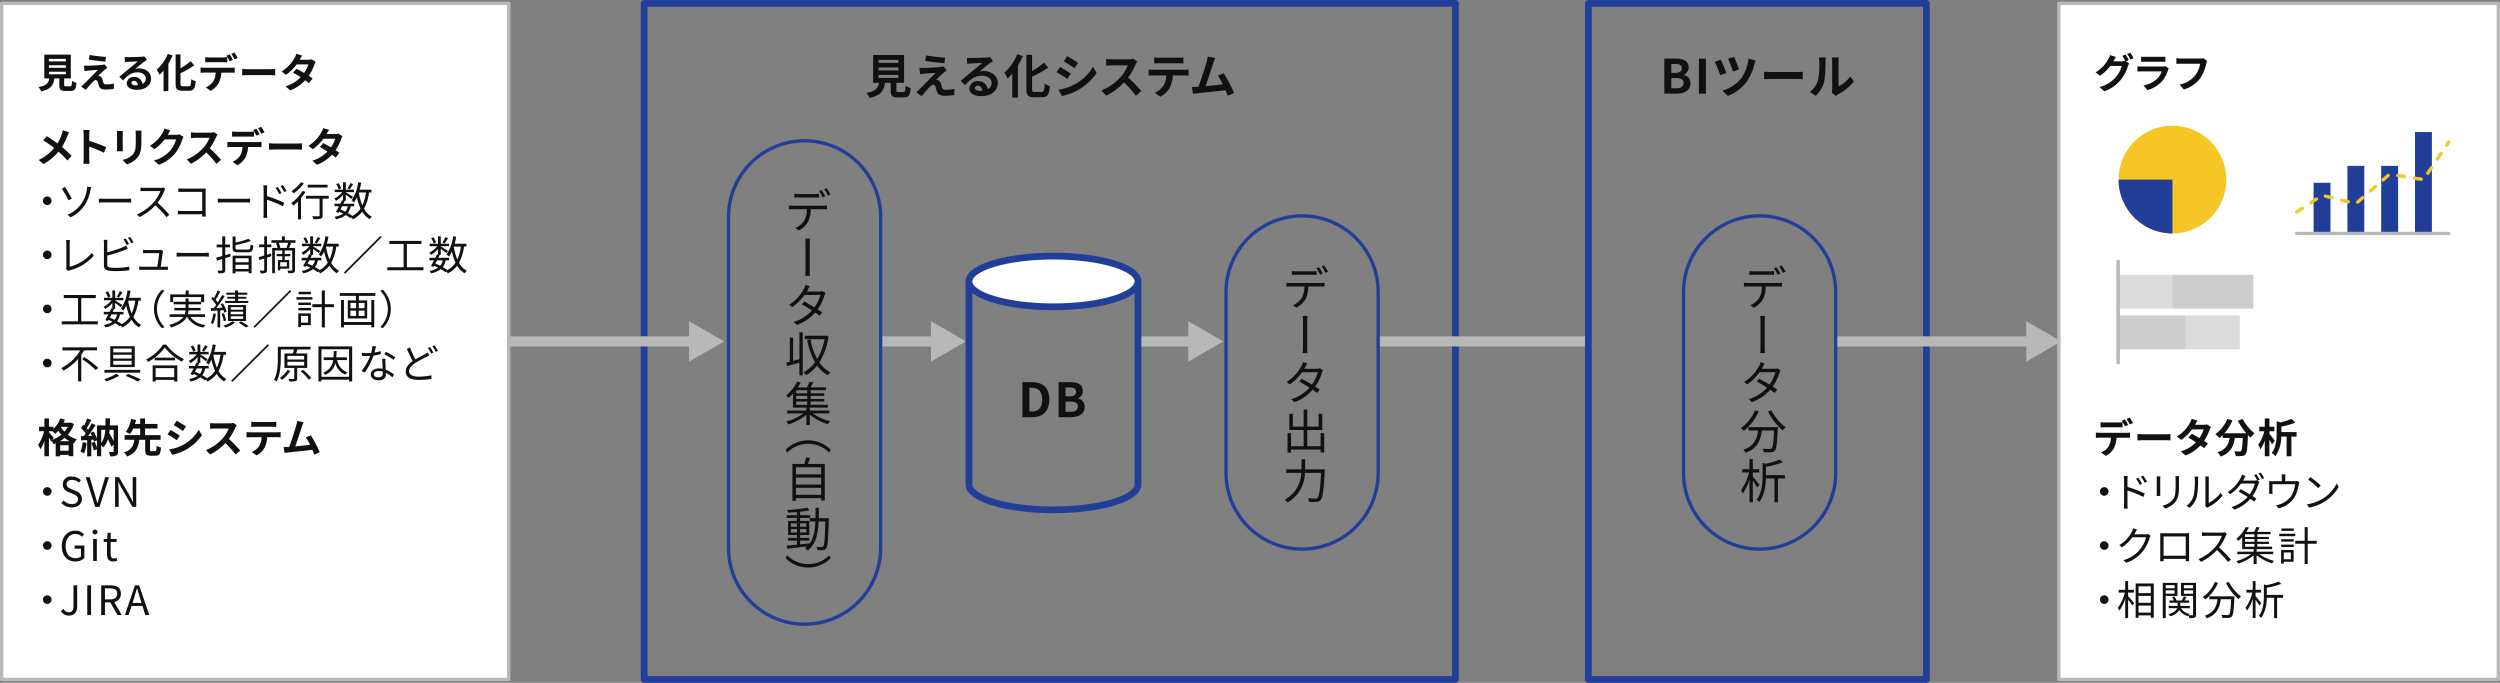
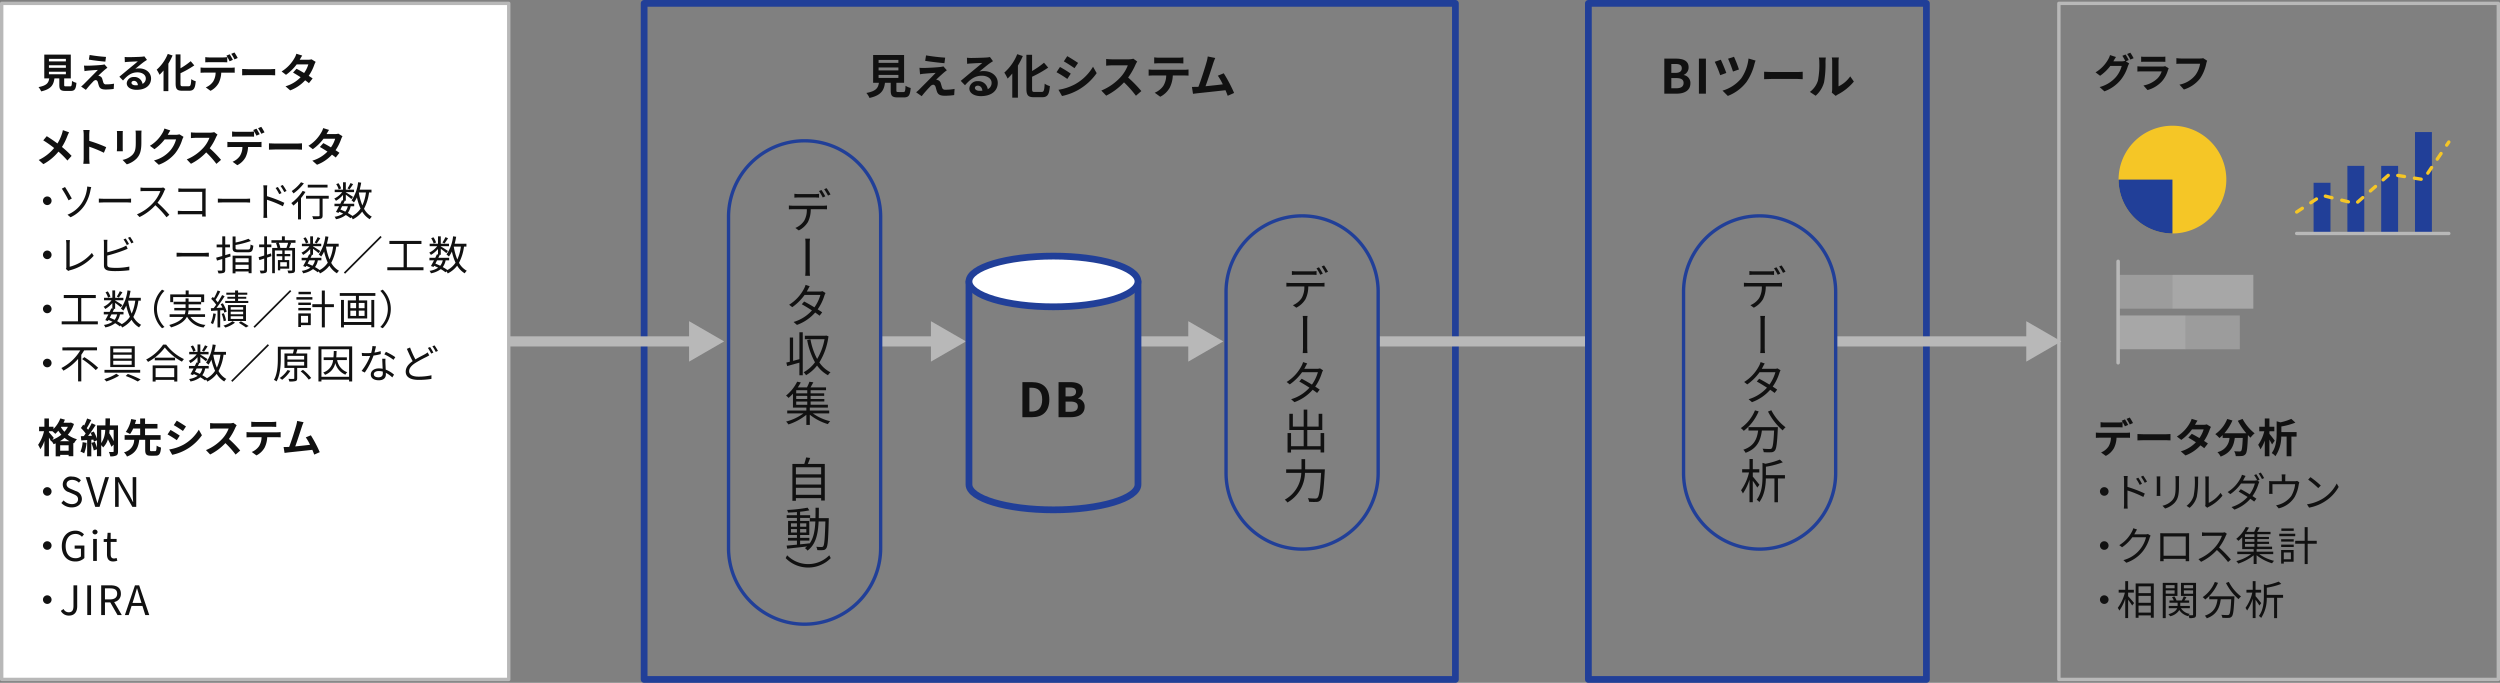
<svg xmlns="http://www.w3.org/2000/svg" id="グループ_2034" data-name="グループ 2034" width="739.585" height="202" viewBox="0 0 739.585 202">
  <rect x="0" y="0" width="739.585" height="202" fill="#808080" stroke="none" />
  <defs>
    <clipPath id="clip-path">
      <rect id="長方形_133" data-name="長方形 133" width="739.585" height="202" fill="none" />
    </clipPath>
    <clipPath id="clip-path-4">
      <rect id="長方形_120" data-name="長方形 120" width="16" height="10" transform="translate(626.611 81.321)" fill="none" />
    </clipPath>
    <clipPath id="clip-path-5">
      <rect id="長方形_122" data-name="長方形 122" width="16" height="10" transform="translate(646.611 93.321)" fill="none" />
    </clipPath>
    <clipPath id="clip-path-6">
      <rect id="長方形_124" data-name="長方形 124" width="20" height="10" transform="translate(626.611 93.321)" fill="none" />
    </clipPath>
    <clipPath id="clip-path-7">
      <rect id="長方形_126" data-name="長方形 126" width="24" height="10" transform="translate(642.611 81.321)" fill="none" />
    </clipPath>
  </defs>
  <g id="グループ_2032" data-name="グループ 2032" clip-path="url(#clip-path)">
    <rect id="長方形_109" data-name="長方形 109" width="149.999" height="200" transform="translate(0.5 1)" fill="#fff" />
    <g id="グループ_2015" data-name="グループ 2015">
      <g id="グループ_2014" data-name="グループ 2014" clip-path="url(#clip-path)">
        <rect id="長方形_110" data-name="長方形 110" width="150" height="200" transform="translate(0.5 1)" fill="none" stroke="#b8b8b8" stroke-linejoin="round" stroke-width="1" />
        <rect id="長方形_111" data-name="長方形 111" width="240" height="200" transform="translate(190.559 1)" fill="none" stroke="#213f98" stroke-linejoin="round" stroke-width="2" />
      </g>
    </g>
-     <rect id="長方形_113" data-name="長方形 113" width="130" height="200" transform="translate(609.085 1)" fill="#fff" />
    <g id="グループ_2029" data-name="グループ 2029">
      <g id="グループ_2028" data-name="グループ 2028" clip-path="url(#clip-path)">
        <rect id="長方形_114" data-name="長方形 114" width="130" height="200" transform="translate(609.085 1)" fill="none" stroke="#b8b8b8" stroke-linejoin="round" stroke-width="1" />
        <path id="パス_913" data-name="パス 913" d="M658.623,53.13a15.938,15.938,0,1,1-15.938-15.938A15.938,15.938,0,0,1,658.623,53.13" fill="#f5c626" />
        <path id="パス_914" data-name="パス 914" d="M626.748,53.13a15.938,15.938,0,0,0,15.938,15.938V53.13Z" fill="#213f98" />
        <rect id="長方形_115" data-name="長方形 115" width="5" height="15" transform="translate(684.437 54.068)" fill="#213f98" />
        <rect id="長方形_116" data-name="長方形 116" width="5" height="20" transform="translate(694.437 49.068)" fill="#213f98" />
        <rect id="長方形_117" data-name="長方形 117" width="5" height="20" transform="translate(704.437 49.068)" fill="#213f98" />
        <rect id="長方形_118" data-name="長方形 118" width="5" height="30" transform="translate(714.437 39.068)" fill="#213f98" />
        <line id="線_87" data-name="線 87" x2="45" transform="translate(679.437 69.068)" fill="none" stroke="#b8b8b8" stroke-linecap="round" stroke-linejoin="round" stroke-width="1" />
        <path id="パス_915" data-name="パス 915" d="M679.437,62.721l7.5-4.94,10,2.47,10-8.739,10,1.618,7.5-11.117" fill="none" stroke="#f5c626" stroke-linecap="round" stroke-linejoin="round" stroke-width="1" stroke-dasharray="2 3" />
        <g id="グループ_2018" data-name="グループ 2018" opacity="0.5">
          <g id="グループ_2017" data-name="グループ 2017">
            <g id="グループ_2016" data-name="グループ 2016" clip-path="url(#clip-path-4)">
              <rect id="長方形_119" data-name="長方形 119" width="16" height="10" transform="translate(626.611 81.321)" fill="#b8b8b8" />
            </g>
          </g>
        </g>
        <g id="グループ_2021" data-name="グループ 2021" opacity="0.5">
          <g id="グループ_2020" data-name="グループ 2020">
            <g id="グループ_2019" data-name="グループ 2019" clip-path="url(#clip-path-5)">
              <rect id="長方形_121" data-name="長方形 121" width="16" height="10" transform="translate(646.611 93.321)" fill="#b8b8b8" />
            </g>
          </g>
        </g>
        <g id="グループ_2024" data-name="グループ 2024" opacity="0.7">
          <g id="グループ_2023" data-name="グループ 2023">
            <g id="グループ_2022" data-name="グループ 2022" clip-path="url(#clip-path-6)">
              <rect id="長方形_123" data-name="長方形 123" width="20" height="10" transform="translate(626.611 93.321)" fill="#b8b8b8" />
            </g>
          </g>
        </g>
        <g id="グループ_2027" data-name="グループ 2027" opacity="0.7">
          <g id="グループ_2026" data-name="グループ 2026">
            <g id="グループ_2025" data-name="グループ 2025" clip-path="url(#clip-path-7)">
              <rect id="長方形_125" data-name="長方形 125" width="24" height="10" transform="translate(642.611 81.321)" fill="#b8b8b8" />
            </g>
          </g>
        </g>
        <line id="線_88" data-name="線 88" y2="30" transform="translate(626.611 77.321)" fill="none" stroke="#b8b8b8" stroke-linecap="round" stroke-linejoin="round" stroke-width="1.043" />
        <line id="線_89" data-name="線 89" x2="55.104" transform="translate(150.5 101)" fill="none" stroke="#b8b8b8" stroke-miterlimit="10" stroke-width="3" />
        <path id="パス_916" data-name="パス 916" d="M203.853,106.984,214.215,101l-10.362-5.984Z" fill="#b8b8b8" />
        <line id="線_90" data-name="線 90" x2="16.628" transform="translate(260.525 101)" fill="none" stroke="#b8b8b8" stroke-miterlimit="10" stroke-width="3" />
        <path id="パス_917" data-name="パス 917" d="M275.4,106.984,285.764,101,275.4,95.017Z" fill="#b8b8b8" />
        <line id="線_91" data-name="線 91" x2="16.628" transform="translate(336.654 101)" fill="none" stroke="#b8b8b8" stroke-miterlimit="10" stroke-width="3" />
        <path id="パス_918" data-name="パス 918" d="M351.53,106.984,361.892,101,351.53,95.017Z" fill="#b8b8b8" />
        <line id="線_92" data-name="線 92" x2="62.19" transform="translate(407.707 101)" fill="none" stroke="#b8b8b8" stroke-miterlimit="10" stroke-width="3" />
        <path id="パス_919" data-name="パス 919" d="M238.025,184.652h0a22.5,22.5,0,0,1-22.5-22.5v-98a22.5,22.5,0,1,1,45,0v98A22.5,22.5,0,0,1,238.025,184.652Z" fill="none" stroke="#213f98" stroke-miterlimit="10" stroke-width="1" />
        <path id="パス_920" data-name="パス 920" d="M385.207,162.443h0a22.5,22.5,0,0,1-22.5-22.5V86.363a22.5,22.5,0,0,1,45,0v53.58A22.5,22.5,0,0,1,385.207,162.443Z" fill="none" stroke="#213f98" stroke-miterlimit="10" stroke-width="1" />
        <path id="パス_921" data-name="パス 921" d="M286.654,143.328c0,4.142,11.192,7.5,25,7.5s25-3.358,25-7.5v-60h-50Z" fill="none" stroke="#213f98" stroke-linejoin="round" stroke-width="2" />
        <path id="パス_922" data-name="パス 922" d="M336.654,83.264c0,4.142-11.194,7.5-25,7.5s-25-3.358-25-7.5,11.192-7.5,25-7.5,25,3.358,25,7.5" fill="#fff" />
        <ellipse id="楕円形_4" data-name="楕円形 4" cx="25" cy="7.5" rx="25" ry="7.5" transform="translate(286.654 75.764)" fill="none" stroke="#213f98" stroke-miterlimit="10" stroke-width="2" />
        <rect id="長方形_127" data-name="長方形 127" width="100" height="200" transform="translate(469.897 1)" fill="none" stroke="#213f98" stroke-linejoin="round" stroke-width="2" />
        <line id="線_93" data-name="線 93" x2="58.139" transform="translate(543.052 101)" fill="none" stroke="#b8b8b8" stroke-miterlimit="10" stroke-width="3" />
        <path id="パス_923" data-name="パス 923" d="M599.441,106.984,609.8,101l-10.362-5.984Z" fill="#b8b8b8" />
        <path id="パス_924" data-name="パス 924" d="M520.552,162.443h0a22.5,22.5,0,0,1-22.5-22.5V86.363a22.5,22.5,0,1,1,45,0v53.58A22.5,22.5,0,0,1,520.552,162.443Z" fill="none" stroke="#213f98" stroke-miterlimit="10" stroke-width="1" />
      </g>
    </g>
    <g id="グループ_2031" data-name="グループ 2031">
      <g id="グループ_2030" data-name="グループ 2030" clip-path="url(#clip-path)">
        <path id="パス_925" data-name="パス 925" d="M20.762,25.542c.408,0,.48-.2.54-1.595a4.525,4.525,0,0,0,1.307.563c-.156,1.9-.528,2.387-1.715,2.387H19.31c-1.427,0-1.762-.431-1.762-1.775V23.2H16.1c-.252,1.907-.96,3.167-3.922,3.838a4.54,4.54,0,0,0-.792-1.271c2.459-.456,2.974-1.26,3.178-2.567H13.1v-7.04h7.844V23.2H18.987V25.11c0,.384.072.432.527.432Zm-6.285-7.388H19.49V17.41H14.477Zm0,1.9H19.49v-.743H14.477Zm0,1.907H19.49v-.743H14.477Z" fill="#111" />
        <path id="パス_926" data-name="パス 926" d="M31,20.637c-.539.468-1.655,1.487-1.931,1.787a1.234,1.234,0,0,1,.444.1,1.157,1.157,0,0,1,.732.8c.108.324.216.78.323,1.079a.755.755,0,0,0,.84.552,12.405,12.405,0,0,0,2.327-.2l-.1,1.559a17.557,17.557,0,0,1-2.327.168c-1.127,0-1.739-.241-2.027-1.02-.132-.348-.264-.9-.348-1.2-.143-.42-.4-.575-.636-.575a1.229,1.229,0,0,0-.767.479,29.652,29.652,0,0,0-2.123,2.423L24,25.6a8.841,8.841,0,0,0,.827-.733c.612-.623,3.035-3.034,4.126-4.185-.839.036-2.255.156-2.938.215-.408.037-.768.1-1.02.145L24.846,19.4c.276.025.708.037,1.14.037.563,0,3.262-.121,4.246-.252a3.821,3.821,0,0,0,.671-.144l.876,1c-.312.216-.564.432-.78.6m.36-3.8-.192,1.4c-1.247-.108-3.466-.36-4.881-.6l.228-1.38a47.417,47.417,0,0,0,4.845.576" fill="#111" />
        <path id="パス_927" data-name="パス 927" d="M43.479,17.722c-.289.18-.564.36-.828.539-.636.445-1.883,1.5-2.627,2.1a4,4,0,0,1,1.116-.132c2.015,0,3.55,1.259,3.55,2.986,0,1.871-1.427,3.358-4.294,3.358-1.655,0-2.9-.755-2.9-1.942a2,2,0,0,1,2.134-1.848,2.392,2.392,0,0,1,2.531,2.027,1.729,1.729,0,0,0,.971-1.619c0-1.067-1.079-1.787-2.458-1.787-1.823,0-3.01.972-4.282,2.411L35.311,22.7c.839-.685,2.267-1.9,2.974-2.471.66-.552,1.9-1.548,2.483-2.063-.612.011-2.243.084-2.867.132a7.657,7.657,0,0,0-.971.1l-.048-1.548c.336.036.743.061,1.079.061.624,0,3.167-.061,3.838-.12a5.731,5.731,0,0,0,.912-.12Zm-2.687,7.472c-.072-.768-.516-1.271-1.164-1.271-.443,0-.731.263-.731.563,0,.444.5.744,1.2.744a6.265,6.265,0,0,0,.7-.036" fill="#111" />
        <path id="パス_928" data-name="パス 928" d="M51.053,16.414a19.316,19.316,0,0,1-1.248,2.423v8.132H48.378V20.852a13.708,13.708,0,0,1-1.187,1.271,10.452,10.452,0,0,0-.828-1.51,12.4,12.4,0,0,0,3.274-4.666Zm4.761,9.1c.576,0,.671-.408.768-2.1a4.118,4.118,0,0,0,1.319.613c-.168,2.062-.54,2.818-1.955,2.818H53.9c-1.511,0-1.943-.479-1.943-2.171V16.1h1.439v4.1a20.472,20.472,0,0,0,3.023-2.1l1.055,1.247a28.84,28.84,0,0,1-4.078,2.314V24.69c0,.708.084.828.66.828Z" fill="#111" />
        <path id="パス_929" data-name="パス 929" d="M68.343,20.037a8.846,8.846,0,0,0,1.091-.072v1.559c-.3-.024-.755-.036-1.091-.036H65.452a7.6,7.6,0,0,1-.767,3.082,5.753,5.753,0,0,1-2.411,2.3l-1.4-1.02a4.884,4.884,0,0,0,2.17-1.714,5.153,5.153,0,0,0,.744-2.651h-3.3c-.348,0-.816.025-1.152.048V19.965a8.953,8.953,0,0,0,1.152.072ZM62.01,18.406c-.407,0-.923.012-1.283.036V16.894a8.831,8.831,0,0,0,1.283.1h3.922a9.267,9.267,0,0,0,1.3-.1v1.548c-.408-.024-.876-.036-1.3-.036Zm5.925-.276a16.589,16.589,0,0,0-.948-1.667l.96-.4c.3.444.719,1.2.948,1.644Zm1.439-.552a13.985,13.985,0,0,0-.959-1.654l.947-.4a15.964,15.964,0,0,1,.96,1.632Z" fill="#111" />
        <path id="パス_930" data-name="パス 930" d="M71.635,20.4c.432.035,1.307.071,1.931.071h6.44c.552,0,1.092-.048,1.4-.071V22.28c-.287-.013-.9-.061-1.4-.061h-6.44c-.684,0-1.487.025-1.931.061Z" fill="#111" />
        <path id="パス_931" data-name="パス 931" d="M93.386,18.3a5.691,5.691,0,0,0-.4.852,13.815,13.815,0,0,1-1.655,3.286c.444.276.851.551,1.152.767l-1.092,1.4c-.288-.252-.672-.539-1.115-.852a11.439,11.439,0,0,1-4.426,2.986L84.463,25.53a10.134,10.134,0,0,0,4.473-2.686c-.815-.527-1.631-1.02-2.242-1.367l1.019-1.14c.635.324,1.451.779,2.255,1.26a8.756,8.756,0,0,0,1.247-2.555H87.773a14.125,14.125,0,0,1-3.166,3.094l-1.3-.995a10.981,10.981,0,0,0,3.826-3.982,5.319,5.319,0,0,0,.54-1.259l1.739.54c-.288.42-.6.97-.743,1.222l-.013.013h2.459a3.8,3.8,0,0,0,1.043-.132Z" fill="#111" />
        <path id="パス_932" data-name="パス 932" d="M20.437,39.146a9.557,9.557,0,0,0-.492,1.067,17.07,17.07,0,0,1-1.619,3.263,30.9,30.9,0,0,1,2.855,2.639l-1.236,1.379a23.919,23.919,0,0,0-2.65-2.639,15,15,0,0,1-4.462,3.706l-1.379-1.235a13.1,13.1,0,0,0,4.558-3.538A31.057,31.057,0,0,0,12.8,41.521l1.032-1.235c.959.6,2.194,1.439,3.166,2.159A13.022,13.022,0,0,0,18.314,39.6a8.81,8.81,0,0,0,.288-1.1Z" fill="#111" />
        <path id="パス_933" data-name="パス 933" d="M30.734,45.191A34.779,34.779,0,0,0,26.4,43.4V46.8c0,.348.06,1.188.108,1.667H24.641a12.813,12.813,0,0,0,.12-1.667V39.914a8.369,8.369,0,0,0-.12-1.452h1.871a13.051,13.051,0,0,0-.108,1.452v1.763a39.372,39.372,0,0,1,5.014,1.859Z" fill="#111" />
        <path id="パス_934" data-name="パス 934" d="M36.341,38.75c-.024.264-.036.528-.036.912v4.053c0,.3.012.768.036,1.044H34.566c.012-.227.06-.695.06-1.055V39.662a8.162,8.162,0,0,0-.048-.912Zm5.529-.108c-.024.336-.048.72-.048,1.2v2.374c0,2.579-.5,3.683-1.391,4.666a6.976,6.976,0,0,1-2.915,1.739L36.257,47.3a5.61,5.61,0,0,0,2.938-1.512c.816-.9.972-1.8.972-3.669V39.842a8.465,8.465,0,0,0-.072-1.2Z" fill="#111" />
        <path id="パス_935" data-name="パス 935" d="M54.3,40.49a4.794,4.794,0,0,0-.4.863,12.508,12.508,0,0,1-2.087,4.006,11.283,11.283,0,0,1-4.845,3.382l-1.415-1.272a9.56,9.56,0,0,0,4.833-2.961,8.524,8.524,0,0,0,1.7-3.275h-3.37a13.669,13.669,0,0,1-3.023,2.9l-1.343-1A10.547,10.547,0,0,0,48.1,39.278a5.765,5.765,0,0,0,.54-1.259l1.751.575c-.288.42-.588.96-.732,1.224l-.036.06h2.411a3.84,3.84,0,0,0,1.043-.144Z" fill="#111" />
        <path id="パス_936" data-name="パス 936" d="M64.346,39.818a5.717,5.717,0,0,0-.42.743,17.6,17.6,0,0,1-1.883,3.3,33.485,33.485,0,0,1,3.346,3.43l-1.367,1.187A27.334,27.334,0,0,0,61,45.084a15.842,15.842,0,0,1-4.509,3.37l-1.236-1.3a13.581,13.581,0,0,0,4.917-3.443,9.253,9.253,0,0,0,1.787-2.937H57.893c-.5,0-1.163.071-1.415.084v-1.7a13.4,13.4,0,0,0,1.415.084h4.222a4.332,4.332,0,0,0,1.248-.156Z" fill="#111" />
        <path id="パス_937" data-name="パス 937" d="M76.274,42.037a8.846,8.846,0,0,0,1.091-.072v1.559c-.3-.024-.755-.036-1.091-.036H73.383a7.6,7.6,0,0,1-.767,3.082,5.753,5.753,0,0,1-2.411,2.3l-1.4-1.02a4.884,4.884,0,0,0,2.17-1.714,5.153,5.153,0,0,0,.744-2.651h-3.3c-.348,0-.816.025-1.152.048V41.965a8.953,8.953,0,0,0,1.152.072Zm-6.333-1.631c-.407,0-.923.012-1.283.036V38.894a8.831,8.831,0,0,0,1.283.1h3.922a9.267,9.267,0,0,0,1.3-.1v1.548c-.408-.024-.876-.036-1.3-.036Zm5.925-.276a16.589,16.589,0,0,0-.948-1.667l.96-.4c.3.444.719,1.2.948,1.644Zm1.439-.552a13.985,13.985,0,0,0-.959-1.654l.947-.4a15.962,15.962,0,0,1,.96,1.632Z" fill="#111" />
        <path id="パス_938" data-name="パス 938" d="M79.568,42.4c.432.035,1.307.071,1.931.071h6.44c.552,0,1.092-.048,1.4-.071V44.28c-.287-.013-.9-.061-1.4-.061H81.5c-.684,0-1.487.025-1.931.061Z" fill="#111" />
        <path id="パス_939" data-name="パス 939" d="M101.319,40.3a5.691,5.691,0,0,0-.4.852,13.815,13.815,0,0,1-1.655,3.286c.444.276.851.551,1.152.767l-1.092,1.4c-.288-.252-.672-.539-1.115-.852a11.439,11.439,0,0,1-4.426,2.986L92.4,47.53a10.134,10.134,0,0,0,4.473-2.686c-.815-.527-1.631-1.02-2.242-1.367l1.019-1.14c.635.324,1.451.779,2.255,1.26a8.756,8.756,0,0,0,1.247-2.555H95.706a14.125,14.125,0,0,1-3.166,3.094l-1.3-1a10.981,10.981,0,0,0,3.826-3.982,5.319,5.319,0,0,0,.54-1.259l1.739.54c-.288.42-.6.97-.743,1.222l-.013.013h2.459a3.8,3.8,0,0,0,1.043-.132Z" fill="#111" />
        <path id="パス_940" data-name="パス 940" d="M13.984,58.121a1.272,1.272,0,1,1-1.271,1.271,1.263,1.263,0,0,1,1.271-1.271" fill="#111" />
        <path id="パス_941" data-name="パス 941" d="M19.23,55.327c.528.779,1.583,2.626,2.015,3.4l-.96.54a31.687,31.687,0,0,0-2-3.454Zm4.965,4.749a9.9,9.9,0,0,0,1.5-3.91,5.207,5.207,0,0,0,.1-.984l1.2.168c-.1.312-.191.732-.239.948a12.327,12.327,0,0,1-1.643,4.282,9.988,9.988,0,0,1-4.246,3.693l-.9-.755a9.22,9.22,0,0,0,4.234-3.442" fill="#111" />
        <path id="パス_942" data-name="パス 942" d="M29.239,58.757c.36.024,1,.06,1.667.06h6.573c.6,0,1.031-.036,1.295-.06v1.176c-.24-.013-.743-.061-1.284-.061H30.906c-.659,0-1.3.025-1.667.061Z" fill="#111" />
        <path id="パス_943" data-name="パス 943" d="M48.914,55.926a3.491,3.491,0,0,0-.3.528A15.125,15.125,0,0,1,46.6,59.967a34.574,34.574,0,0,1,3.5,3.575l-.839.731a27.808,27.808,0,0,0-3.3-3.561,15.242,15.242,0,0,1-4.678,3.5l-.768-.8a13.7,13.7,0,0,0,4.942-3.561,10.726,10.726,0,0,0,1.991-3.335H42.773c-.42,0-1.079.048-1.211.06V55.483c.168.024.852.084,1.211.084H47.4a3.188,3.188,0,0,0,.9-.108Z" fill="#111" />
        <path id="パス_944" data-name="パス 944" d="M59.8,64.057c.012-.132.012-.384.024-.671H53.958c-.492,0-1.031.024-1.355.048v-1.08c.312.024.827.06,1.331.06h5.889V56.753H54.078c-.444,0-1.031.025-1.319.036V55.722a12.074,12.074,0,0,0,1.307.071h5.913c.288,0,.648-.011.887-.023-.012.275-.036.647-.036.935v6.189c0,.432.036.972.049,1.163Z" fill="#111" />
        <path id="パス_945" data-name="パス 945" d="M64.447,58.757c.36.024,1,.06,1.667.06h6.573c.6,0,1.031-.036,1.3-.06v1.176c-.24-.013-.743-.061-1.284-.061H66.114c-.659,0-1.295.025-1.667.061Z" fill="#111" />
        <path id="パス_946" data-name="パス 946" d="M78.99,58.037A38.755,38.755,0,0,1,84.11,60l-.42,1.019a30.806,30.806,0,0,0-4.7-1.919v3.947a13.7,13.7,0,0,0,.072,1.415H77.91a13.4,13.4,0,0,0,.072-1.415V56.07a7.664,7.664,0,0,0-.1-1.247h1.176c-.037.371-.072.888-.072,1.247Zm3.61-.6a12.059,12.059,0,0,0-1.067-1.823l.658-.3a16.086,16.086,0,0,1,1.093,1.812Zm1.5-.611a13.044,13.044,0,0,0-1.116-1.8l.66-.311a16.493,16.493,0,0,1,1.128,1.775Z" fill="#111" />
        <path id="パス_947" data-name="パス 947" d="M90.365,56.778a15.263,15.263,0,0,1-1.319,1.811V64.9h-.888V59.572A14.213,14.213,0,0,1,86.8,60.819a8.54,8.54,0,0,0-.624-.743,13.081,13.081,0,0,0,3.358-3.61ZM89.9,54.247a14.722,14.722,0,0,1-3.07,2.974,7.749,7.749,0,0,0-.528-.708,11.9,11.9,0,0,0,2.747-2.6Zm7.352,4.521H95.438v4.953c0,.552-.132.828-.527.972a9.059,9.059,0,0,1-2.255.132,3.22,3.22,0,0,0-.288-.863c.851.024,1.643.024,1.871.011s.3-.059.3-.263V58.768H90.533v-.851h6.716ZM96.9,55.482H91.048v-.84H96.9Z" fill="#111" />
        <path id="パス_948" data-name="パス 948" d="M109.177,56.945a13.914,13.914,0,0,1-1.487,4.809A5.9,5.9,0,0,0,110,64.105a2.872,2.872,0,0,0-.612.756,6.45,6.45,0,0,1-2.242-2.267,7.9,7.9,0,0,1-2.783,2.3,3.837,3.837,0,0,0-.384-.624l-.276.288a11.575,11.575,0,0,0-1.4-.947,6.7,6.7,0,0,1-2.926,1.247,1.833,1.833,0,0,0-.408-.732,6.113,6.113,0,0,0,2.555-.935c-.384-.192-.78-.384-1.176-.552l-.192.336-.767-.276c.264-.455.588-1.068.911-1.691H98.947v-.744h1.727c.18-.359.348-.707.492-1.031l.312.072V57.653a7.79,7.79,0,0,1-2.1,1.763,3,3,0,0,0-.492-.671,6.546,6.546,0,0,0,2.351-1.908H99.019v-.731h2.459V53.911h.827v2.195h2.435v.731h-2.435v.06c.516.3,1.811,1.116,2.135,1.355l-.492.636c-.312-.288-1.067-.863-1.643-1.3V59.38h-.516l.2.048c-.131.264-.263.552-.407.839h3.2v.744h-1.044a4.919,4.919,0,0,1-.851,2,12.12,12.12,0,0,1,1.379.875,6.6,6.6,0,0,0,2.4-2.182,16.19,16.19,0,0,1-1.079-3.31,7.85,7.85,0,0,1-.876,1.5,4.593,4.593,0,0,0-.72-.612,11.779,11.779,0,0,0,1.955-5.373l.912.132c-.12.708-.276,1.4-.444,2.063H109.9v.839Zm-8.971-.9a6.134,6.134,0,0,0-.743-1.57l.671-.276a5.965,5.965,0,0,1,.78,1.535Zm1.008,4.966c-.168.336-.348.659-.5.972.48.191.96.407,1.427.636a3.856,3.856,0,0,0,.756-1.608Zm3.25-6.536c-.348.551-.756,1.152-1.067,1.547l-.6-.288a10.257,10.257,0,0,0,.887-1.583Zm1.691,2.506a16.529,16.529,0,0,0,1.043,3.79,13.124,13.124,0,0,0,1.056-3.826h-2.087Z" fill="#111" />
        <path id="パス_949" data-name="パス 949" d="M13.984,74.121a1.271,1.271,0,1,1-1.271,1.271,1.263,1.263,0,0,1,1.271-1.271" fill="#111" />
        <path id="パス_950" data-name="パス 950" d="M19.506,79.566a1.322,1.322,0,0,0,.12-.588v-6.86a9.248,9.248,0,0,0-.1-1.092H20.7a7.772,7.772,0,0,0-.084,1.092v6.8a12.962,12.962,0,0,0,6.561-4.09l.539.839A13.954,13.954,0,0,1,20.7,79.95a1.67,1.67,0,0,0-.5.216Z" fill="#111" />
        <path id="パス_951" data-name="パス 951" d="M31.733,78.258c0,.612.252.768.839.888a11.4,11.4,0,0,0,1.584.1,19.61,19.61,0,0,0,4.1-.384V79.95a33.7,33.7,0,0,1-4.15.252,12.614,12.614,0,0,1-1.919-.12c-.923-.168-1.439-.588-1.439-1.56v-6.6a5.3,5.3,0,0,0-.071-.971h1.115a7.939,7.939,0,0,0-.06.971v2.71a32.512,32.512,0,0,0,4.557-1.463,7.825,7.825,0,0,0,1.056-.54l.42.96c-.336.144-.768.336-1.128.468a46.176,46.176,0,0,1-4.905,1.559Zm5.781-5.768a13.627,13.627,0,0,0-.972-1.667l.636-.264a16.787,16.787,0,0,1,.984,1.631Zm.983-2.423A17.034,17.034,0,0,1,39.505,71.7l-.648.3a12.72,12.72,0,0,0-.995-1.656Z" fill="#111" />
-         <path id="パス_952" data-name="パス 952" d="M48.722,78.906c.264,0,.7-.012.947-.036v.972c-.216-.012-.659-.024-.911-.024H42.186c-.372,0-.648.012-1,.035v-.995c.288.025.624.048,1,.048h4.341c.18-1.007.528-3.346.564-4.029H43.277c-.348,0-.659.023-.959.036V73.9a8.158,8.158,0,0,0,.947.072h3.646a2.06,2.06,0,0,0,.6-.084l.732.348a2.385,2.385,0,0,0-.084.372c-.1.815-.444,3.189-.612,4.293Z" fill="#111" />
        <path id="パス_953" data-name="パス 953" d="M52.243,74.757c.359.024.995.06,1.667.06h6.572c.6,0,1.032-.036,1.3-.06v1.176c-.241-.013-.743-.061-1.285-.061H53.91c-.66,0-1.3.025-1.667.061Z" fill="#111" />
        <path id="パス_954" data-name="パス 954" d="M68.213,75.872l-1.583.492v3.454c0,.5-.12.743-.432.887a3.949,3.949,0,0,1-1.583.156,3.14,3.14,0,0,0-.276-.815c.54.011,1.043.011,1.187,0,.168,0,.228-.048.228-.228v-3.19c-.564.168-1.092.323-1.559.467l-.252-.863c.5-.133,1.128-.3,1.811-.492V73.162H64.087v-.828h1.667v-2.41h.876v2.41h1.4v.828h-1.4v2.314c.479-.132.983-.276,1.475-.431Zm5.073-2.051c.66,0,.768-.2.839-1.5a2.58,2.58,0,0,0,.816.348c-.132,1.559-.408,1.966-1.6,1.966H70.552c-1.368,0-1.74-.263-1.74-1.295V69.959h.876v1.787a22.537,22.537,0,0,0,3.838-1.115l.683.66a27.941,27.941,0,0,1-4.521,1.187v.863c0,.408.144.48.911.48Zm-4.474,1.811h5.613v5.181H73.55v-.5H69.664v.552h-.852Zm.852,1.955H73.55V76.4H69.664Zm3.886.731H69.664v1.26H73.55Z" fill="#111" />
        <path id="パス_955" data-name="パス 955" d="M80.3,75.788l-1.307.431V79.83c0,.491-.108.731-.408.875a3.74,3.74,0,0,1-1.487.156,3.558,3.558,0,0,0-.264-.815c.516.011.983.011,1.127,0s.2-.037.2-.216V76.483l-1.427.468-.228-.863c.456-.121,1.031-.3,1.655-.492V73.137h-1.5v-.815h1.5v-2.4h.828v2.4h1.283v.815H78.99v2.207c.4-.12.792-.252,1.187-.383Zm7.124-3.958H85.766l.36.06c-.2.5-.408,1.055-.6,1.451h1.751v6.5c0,.457-.1.7-.395.852a5.194,5.194,0,0,1-1.584.132,3.119,3.119,0,0,0-.263-.8c.563.025,1.055.025,1.211.013s.2-.048.2-.2V74.1H84.219v1.033h1.655v.683H84.219v1.115h1.343v2.542H82.9v.5h-.684V76.927h1.295V75.812H81.832v-.683h1.679V74.1H81.317v6.729h-.8V73.341h1.571a6.29,6.29,0,0,0-.444-1.4l.456-.108H80.3v-.768H83.4V69.924h.864v1.138h3.154Zm-2.686,1.464a11.907,11.907,0,0,0,.5-1.464H82.444a5.613,5.613,0,0,1,.48,1.464l-.192.047h2.255Zm.12,4.281H82.9v1.247h1.955Z" fill="#111" />
        <path id="パス_956" data-name="パス 956" d="M99.469,72.945a13.914,13.914,0,0,1-1.487,4.809,5.9,5.9,0,0,0,2.315,2.351,2.872,2.872,0,0,0-.612.756,6.45,6.45,0,0,1-2.242-2.267,7.9,7.9,0,0,1-2.783,2.3,3.838,3.838,0,0,0-.384-.624L94,80.561a11.574,11.574,0,0,0-1.4-.947,6.7,6.7,0,0,1-2.926,1.247,1.833,1.833,0,0,0-.408-.732,6.113,6.113,0,0,0,2.555-.935c-.384-.192-.78-.384-1.176-.552l-.192.336-.767-.276c.264-.455.588-1.068.911-1.691H89.239v-.744h1.727c.18-.359.348-.707.492-1.031l.312.072V73.653a7.79,7.79,0,0,1-2.1,1.763,3,3,0,0,0-.492-.671,6.546,6.546,0,0,0,2.351-1.908H89.311v-.731H91.77V69.911H92.6v2.195h2.435v.731H92.6v.06c.516.3,1.811,1.116,2.135,1.355l-.492.636c-.312-.288-1.067-.863-1.643-1.295V75.38h-.516l.2.048c-.131.264-.263.552-.407.839h3.2v.744H94.036a4.919,4.919,0,0,1-.851,2,12.121,12.121,0,0,1,1.379.875,6.6,6.6,0,0,0,2.4-2.182,16.19,16.19,0,0,1-1.079-3.31,7.85,7.85,0,0,1-.876,1.5,4.593,4.593,0,0,0-.72-.612,11.778,11.778,0,0,0,1.955-5.373l.912.132c-.12.708-.276,1.4-.444,2.063h3.478v.839Zm-8.971-.9a6.134,6.134,0,0,0-.743-1.57l.671-.276a5.965,5.965,0,0,1,.78,1.535Zm1.008,4.966c-.168.336-.348.659-.5.972.48.191.96.407,1.427.636a3.856,3.856,0,0,0,.756-1.608Zm3.25-6.536c-.348.551-.756,1.152-1.067,1.547l-.6-.288a10.257,10.257,0,0,0,.887-1.583Zm1.691,2.506a16.53,16.53,0,0,0,1.043,3.79,13.124,13.124,0,0,0,1.056-3.826H96.459Z" fill="#111" />
        <path id="パス_957" data-name="パス 957" d="M112.549,69.8l.36.359L102.091,80.981l-.36-.361Z" fill="#111" />
        <path id="パス_958" data-name="パス 958" d="M125.281,79.062v.888h-10.7v-.888H119.4V72.177h-4.2v-.911h9.475v.911h-4.305v6.885Z" fill="#111" />
        <path id="パス_959" data-name="パス 959" d="M137.269,72.945a13.914,13.914,0,0,1-1.487,4.809,5.9,5.9,0,0,0,2.315,2.351,2.872,2.872,0,0,0-.612.756,6.45,6.45,0,0,1-2.242-2.267,7.9,7.9,0,0,1-2.783,2.3,3.838,3.838,0,0,0-.384-.624l-.276.288a11.574,11.574,0,0,0-1.4-.947,6.7,6.7,0,0,1-2.926,1.247,1.833,1.833,0,0,0-.408-.732,6.113,6.113,0,0,0,2.555-.935c-.384-.192-.78-.384-1.176-.552l-.192.336-.767-.276c.264-.455.588-1.068.911-1.691h-1.355v-.744h1.727c.18-.359.348-.707.492-1.031l.312.072V73.653a7.79,7.79,0,0,1-2.1,1.763,3,3,0,0,0-.492-.671,6.537,6.537,0,0,0,2.351-1.908h-2.219v-.731h2.459V69.911h.827v2.195h2.435v.731H130.4v.06c.516.3,1.811,1.116,2.135,1.355l-.492.636c-.312-.288-1.067-.863-1.643-1.295V75.38h-.516l.2.048c-.131.264-.263.552-.407.839h3.2v.744h-1.044a4.919,4.919,0,0,1-.851,2,12.12,12.12,0,0,1,1.379.875,6.6,6.6,0,0,0,2.4-2.182,16.19,16.19,0,0,1-1.079-3.31,7.85,7.85,0,0,1-.876,1.5,4.592,4.592,0,0,0-.72-.612,11.779,11.779,0,0,0,1.955-5.373l.912.132c-.12.708-.276,1.4-.444,2.063h3.478v.839Zm-8.971-.9a6.134,6.134,0,0,0-.743-1.57l.671-.276a5.965,5.965,0,0,1,.78,1.535Zm1.008,4.966c-.168.336-.348.659-.5.972.48.191.96.407,1.427.636a3.856,3.856,0,0,0,.756-1.608Zm3.25-6.536c-.348.551-.756,1.152-1.067,1.547l-.6-.288a10.258,10.258,0,0,0,.887-1.583Zm1.691,2.506a16.53,16.53,0,0,0,1.043,3.79,13.123,13.123,0,0,0,1.056-3.826h-2.087Z" fill="#111" />
        <path id="パス_960" data-name="パス 960" d="M13.984,90.121a1.271,1.271,0,1,1-1.271,1.271,1.263,1.263,0,0,1,1.271-1.271" fill="#111" />
        <path id="パス_961" data-name="パス 961" d="M28.945,95.062v.888h-10.7v-.888h4.821V88.177h-4.2v-.911h9.475v.911H24.04v6.885Z" fill="#111" />
        <path id="パス_962" data-name="パス 962" d="M40.933,88.945a13.914,13.914,0,0,1-1.487,4.809,5.9,5.9,0,0,0,2.315,2.351,2.872,2.872,0,0,0-.612.756,6.45,6.45,0,0,1-2.242-2.267,7.9,7.9,0,0,1-2.783,2.3,3.837,3.837,0,0,0-.384-.624l-.276.288a11.575,11.575,0,0,0-1.4-.947,6.7,6.7,0,0,1-2.926,1.247,1.833,1.833,0,0,0-.408-.732,6.113,6.113,0,0,0,2.555-.935c-.384-.192-.78-.384-1.176-.552l-.192.336-.767-.276c.264-.455.588-1.068.911-1.691H30.7v-.744H32.43c.18-.359.348-.707.492-1.031l.312.072V89.653a7.79,7.79,0,0,1-2.1,1.763,3,3,0,0,0-.492-.671,6.546,6.546,0,0,0,2.351-1.908H30.775v-.731h2.459V85.911h.827v2.195H36.5v.731H34.061v.06c.516.3,1.811,1.116,2.135,1.355l-.492.636c-.312-.288-1.067-.863-1.643-1.295V91.38h-.516l.2.048c-.131.264-.263.552-.407.839h3.2v.744H35.5a4.919,4.919,0,0,1-.851,2,12.12,12.12,0,0,1,1.379.875,6.6,6.6,0,0,0,2.4-2.182,16.19,16.19,0,0,1-1.079-3.31,7.85,7.85,0,0,1-.876,1.5,4.593,4.593,0,0,0-.72-.612,11.778,11.778,0,0,0,1.955-5.373l.912.132c-.12.708-.276,1.4-.444,2.063h3.478v.839Zm-8.971-.9a6.134,6.134,0,0,0-.743-1.57l.671-.276a5.965,5.965,0,0,1,.78,1.535Zm1.008,4.966c-.168.336-.348.659-.5.972.48.191.96.407,1.427.636a3.856,3.856,0,0,0,.756-1.608Zm3.25-6.536c-.348.551-.756,1.152-1.067,1.547l-.6-.288a10.257,10.257,0,0,0,.887-1.583Zm1.691,2.506a16.529,16.529,0,0,0,1.043,3.79,13.124,13.124,0,0,0,1.056-3.826H37.923Z" fill="#111" />
        <path id="パス_963" data-name="パス 963" d="M45.555,91.392a7.964,7.964,0,0,1,2.386-5.709l.719.372a7.5,7.5,0,0,0,0,10.674l-.719.372a7.966,7.966,0,0,1-2.386-5.709" fill="#111" />
        <path id="パス_964" data-name="パス 964" d="M56.319,93.755a6.125,6.125,0,0,0,4.474,2.363,3.39,3.39,0,0,0-.54.768,6.319,6.319,0,0,1-4.881-3.131h-.108c-.624,1.187-1.931,2.291-4.666,3.106a3.575,3.575,0,0,0-.539-.719c2.338-.648,3.562-1.488,4.185-2.387H50.178v-.791h4.474a3.774,3.774,0,0,0,.228-1.128H51.558v-.743H54.9V90.026H51.366V89.27H54.9v-.995h.887v.995H59.5V87.891H51.222v1.5h-.863v-2.3h4.569V85.924h.888v1.163H60.4v2.3h-.9v.636H55.791v1.067h3.538v.743H55.767a5.285,5.285,0,0,1-.192,1.128h5.086v.791Z" fill="#111" />
        <path id="パス_965" data-name="パス 965" d="M63.846,92.844a10.981,10.981,0,0,1-.828,3.046,3.011,3.011,0,0,0-.659-.323,9.372,9.372,0,0,0,.732-2.855Zm1.295-1.031v5.049H64.35v-5c-.7.047-1.356.084-1.919.119l-.048-.8.827-.036c.24-.3.492-.636.744-.995a10.783,10.783,0,0,0-1.487-1.74l.479-.564c.121.108.24.217.36.336a17.438,17.438,0,0,0,1.068-2.254l.78.287a22.707,22.707,0,0,1-1.38,2.471,8.633,8.633,0,0,1,.648.767,24.856,24.856,0,0,0,1.283-2.17l.743.348a39.934,39.934,0,0,1-2.4,3.466l1.763-.085c-.168-.359-.36-.719-.54-1.03l.648-.265a10.62,10.62,0,0,1,1.151,2.459l-.708.324a4.68,4.68,0,0,0-.239-.744Zm1.032,3.214a9.59,9.59,0,0,0-.6-2.172l.648-.191a9.473,9.473,0,0,1,.647,2.158Zm3.346.431a9.187,9.187,0,0,1-2.843,1.451,4.338,4.338,0,0,0-.575-.575,8.084,8.084,0,0,0,2.674-1.319Zm3.934-5.816H66.629V89.03h2.914v-.648H67.264v-.575h2.279v-.624H66.952v-.6h2.591v-.659h.887v.659h2.723v.6H70.43v.624h2.423v.575H70.43v.648h3.023Zm-6.021.611h5.337v4.7H67.432Zm.816,1.356H71.93v-.756H68.248Zm0,1.367H71.93V92.2H68.248Zm0,1.378H71.93v-.8H68.248Zm3.01.7c.8.456,1.727,1.008,2.291,1.392l-.78.431c-.48-.359-1.343-.923-2.111-1.38Z" fill="#111" />
        <path id="パス_966" data-name="パス 966" d="M85.813,85.8l.36.359L75.355,96.981l-.36-.361Z" fill="#111" />
        <path id="パス_967" data-name="パス 967" d="M92.416,88.634H87.691V87.9h4.725Zm-.479,7.543h-2.9v.552h-.792V92.712h3.694Zm-3.682-6.656h3.718v.708H88.255Zm0,1.583h3.718v.72H88.255Zm3.718-4.053H88.315v-.72h3.658Zm-2.938,8.407h2.1V93.443h-2.1Zm9.75-4.594H96.1v6h-.887v-6H92.4v-.875h2.806V85.947H96.1v4.042h2.687Z" fill="#111" />
        <path id="パス_968" data-name="パス 968" d="M111.049,86.7v.827H106.18v1.332h2.446v5.36h-5.733v-5.36h2.4V87.53h-4.774V86.7Zm-1.2,2.026h.864v8.1h-.864v-.707h-8.1v.743h-.864V88.729h.864v6.537h8.1Zm-6.2,2.447h1.7v-1.56h-1.7Zm0,2.291h1.7V91.9h-1.7Zm4.2-3.85h-1.715v1.56h1.715Zm0,2.279h-1.715v1.571h1.715Z" fill="#111" />
        <path id="パス_969" data-name="パス 969" d="M115.613,91.392a7.971,7.971,0,0,1-2.387,5.709l-.719-.372a7.5,7.5,0,0,0,0-10.674l.719-.372a7.969,7.969,0,0,1,2.387,5.709" fill="#111" />
        <path id="パス_970" data-name="パス 970" d="M13.984,106.121a1.271,1.271,0,1,1-1.271,1.271,1.263,1.263,0,0,1,1.271-1.271" fill="#111" />
        <path id="パス_971" data-name="パス 971" d="M24.9,103.65c-.264.443-.552.875-.851,1.319v7.868H23.1v-6.668a15.365,15.365,0,0,1-4.341,3.489,6.128,6.128,0,0,0-.6-.779,13.92,13.92,0,0,0,5.6-5.229h-5.3v-.888H28.7v.888Zm.048,2a27.294,27.294,0,0,1,4.09,3.153l-.708.684a26.762,26.762,0,0,0-4.042-3.262Z" fill="#111" />
        <path id="パス_972" data-name="パス 972" d="M35.236,111.146a18.355,18.355,0,0,1-3.777,1.7,7.784,7.784,0,0,0-.612-.684,14.768,14.768,0,0,0,3.574-1.6Zm6.237-.9H30.907v-.827H41.473ZM39.866,108.6H32.622v-6.188h7.244ZM33.5,104.25h5.457v-1.128H33.5Zm0,1.811h5.457v-1.127H33.5Zm0,1.835h5.457v-1.151H33.5Zm4.318,2.734a31.689,31.689,0,0,1,3.79,1.619l-.852.611a23.417,23.417,0,0,0-3.574-1.63Z" fill="#111" />
        <path id="パス_973" data-name="パス 973" d="M49.156,101.947a14.229,14.229,0,0,0,5.265,4.281,4.033,4.033,0,0,0-.588.768,16.045,16.045,0,0,1-5.073-4.186,14.791,14.791,0,0,1-4.977,4.258,3.251,3.251,0,0,0-.552-.708,13.471,13.471,0,0,0,5.025-4.413ZM45.161,108.1h7.292v4.774h-.911v-.492H46.037v.492h-.876Zm6.633-1.5H45.786v-.792h6.008Zm-5.757,4.977h5.505V108.9H46.037Z" fill="#111" />
        <path id="パス_974" data-name="パス 974" d="M66.133,104.945a13.928,13.928,0,0,1-1.487,4.809,5.907,5.907,0,0,0,2.315,2.351,2.884,2.884,0,0,0-.612.755,6.434,6.434,0,0,1-2.242-2.267,7.9,7.9,0,0,1-2.783,2.3,3.833,3.833,0,0,0-.384-.623l-.275.287a11.792,11.792,0,0,0-1.4-.947,6.676,6.676,0,0,1-2.926,1.247,1.84,1.84,0,0,0-.408-.732,6.086,6.086,0,0,0,2.555-.935c-.384-.191-.78-.384-1.176-.552l-.192.336-.767-.275c.264-.456.588-1.068.911-1.692H55.9v-.743H57.63c.18-.36.348-.708.492-1.032l.312.072v-1.654a7.827,7.827,0,0,1-2.1,1.763,3,3,0,0,0-.492-.672,6.535,6.535,0,0,0,2.351-1.908H55.975v-.731h2.459v-2.194h.827v2.194H61.7v.731H59.261v.061c.516.3,1.811,1.115,2.135,1.355l-.492.635c-.312-.287-1.067-.863-1.643-1.295v1.787h-.515l.2.048c-.131.264-.263.552-.407.84h3.2v.743H60.7a4.919,4.919,0,0,1-.851,2,12.067,12.067,0,0,1,1.379.876,6.61,6.61,0,0,0,2.4-2.183,16.17,16.17,0,0,1-1.079-3.31,7.819,7.819,0,0,1-.876,1.5,4.536,4.536,0,0,0-.72-.611,11.776,11.776,0,0,0,1.955-5.373l.912.132c-.12.708-.276,1.4-.444,2.062h3.478v.84Zm-8.971-.9a6.139,6.139,0,0,0-.743-1.571l.671-.275a5.965,5.965,0,0,1,.78,1.535Zm1.008,4.965c-.168.336-.348.66-.5.972.48.191.96.407,1.427.636a3.85,3.85,0,0,0,.756-1.608Zm3.25-6.536c-.348.552-.755,1.152-1.067,1.547l-.6-.287a10.267,10.267,0,0,0,.887-1.584Zm1.691,2.507a16.534,16.534,0,0,0,1.043,3.789,13.116,13.116,0,0,0,1.056-3.825H63.123Z" fill="#111" />
        <rect id="長方形_129" data-name="長方形 129" width="15.299" height="0.509" transform="matrix(0.708, -0.706, 0.706, 0.708, 68.388, 112.613)" fill="#111" />
        <path id="パス_975" data-name="パス 975" d="M87.915,108.843V111.9c0,.468-.1.707-.456.828a6.5,6.5,0,0,1-1.859.131,3.382,3.382,0,0,0-.276-.779c.7.025,1.32.025,1.5.012s.228-.06.228-.2v-3.047h-2.9v-4.281h2.507a11.062,11.062,0,0,0,.276-1.176H83.069v2.638c0,1.979-.155,4.858-1.259,6.813a3.189,3.189,0,0,0-.767-.456c1.055-1.871,1.151-4.485,1.151-6.368v-3.43h9.667v.8H87.975c-.12.4-.252.816-.384,1.176h3.3v4.281Zm-2.015.863a10.351,10.351,0,0,1-2.435,2.651,4.692,4.692,0,0,0-.731-.528,7.951,7.951,0,0,0,2.327-2.362Zm-.875-3.346h4.953v-1.091H85.025Zm0,1.776h4.953v-1.1H85.025Zm4.6,1.283a13.565,13.565,0,0,1,2.435,2.4l-.72.492a12.708,12.708,0,0,0-2.4-2.458Z" fill="#111" />
        <path id="パス_976" data-name="パス 976" d="M104.186,102.474V112.86h-.912v-.539h-8.18v.539h-.887V102.474Zm-.912.852h-8.18v8.144h8.18Zm-3.538,3.19a4.587,4.587,0,0,0,3,3.6,2.918,2.918,0,0,0-.552.719,5.012,5.012,0,0,1-2.987-3.442,4.707,4.707,0,0,1-3.058,3.49,2.238,2.238,0,0,0-.527-.683,4.259,4.259,0,0,0,2.926-3.682H95.754v-.8h2.891c.06-.576.084-1.211.108-1.883h.827c-.024.672-.048,1.295-.108,1.883h3.142v.8Z" fill="#111" />
        <path id="パス_977" data-name="パス 977" d="M112.647,104.753a14.027,14.027,0,0,1-2.147.432,21.328,21.328,0,0,1-2.591,5.025l-.935-.48a17.038,17.038,0,0,0,2.543-4.437q-.522.036-1.044.036c-.444,0-.935-.012-1.379-.036l-.072-.9a11.177,11.177,0,0,0,1.463.084c.42,0,.864-.024,1.319-.059a9.743,9.743,0,0,0,.372-2.051l1.068.1c-.12.431-.276,1.151-.468,1.835a12.139,12.139,0,0,0,1.847-.432Zm1.391,1.38a11.537,11.537,0,0,0-.012,1.283c.012.432.06,1.211.084,1.931a8.014,8.014,0,0,1,2.459,1.487l-.516.815a8.258,8.258,0,0,0-1.907-1.355c.012.18.012.348.012.479,0,.949-.624,1.728-2.087,1.728-1.307,0-2.375-.54-2.375-1.715,0-1.092,1.032-1.8,2.375-1.8a5.535,5.535,0,0,1,1.127.108c-.035-.972-.1-2.135-.119-2.962Zm-.8,3.8a4.278,4.278,0,0,0-1.2-.168c-.875,0-1.451.4-1.451.935s.444.923,1.367.923c.972,0,1.3-.539,1.3-1.127,0-.156,0-.348-.013-.563m3.167-3.479a14.337,14.337,0,0,0-2.71-1.631l.467-.743a17.96,17.96,0,0,1,2.783,1.583Z" fill="#111" />
        <path id="パス_978" data-name="パス 978" d="M126.986,105.125c-.264.168-.552.324-.9.5a34.912,34.912,0,0,0-3.287,1.8c-1.1.731-1.763,1.5-1.763,2.4,0,.984.936,1.6,2.807,1.6a17.492,17.492,0,0,0,3.8-.408l-.012,1.079a23.186,23.186,0,0,1-3.754.288c-2.219,0-3.85-.672-3.85-2.446,0-1.224.78-2.207,2.051-3.1-.54-.972-1.163-2.362-1.715-3.634l.947-.4a25.113,25.113,0,0,0,1.583,3.513c1.044-.636,2.123-1.151,2.771-1.511a5.641,5.641,0,0,0,.839-.563Zm.24-2.471a17.545,17.545,0,0,1,.984,1.656l-.648.288a12.327,12.327,0,0,0-.984-1.667Zm1.319-.48a15.024,15.024,0,0,1,1.008,1.632l-.648.3a9.977,9.977,0,0,0-1-1.656Z" fill="#111" />
        <path id="パス_979" data-name="パス 979" d="M21.877,125.421a8.907,8.907,0,0,1-1.823,3.191,7.974,7.974,0,0,0,2.71,1.331,5.594,5.594,0,0,0-.863,1.187l-.216-.084v3.91H20.306v-.383H17.8v.418H16.468v-3.837a6.587,6.587,0,0,1-.612.252,5.785,5.785,0,0,0-.611-.948l-.108.157a12.961,12.961,0,0,0-.66-1.164v5.529H13.134v-4.545a9.574,9.574,0,0,1-1.2,2.458,7.3,7.3,0,0,0-.659-1.295,11.684,11.684,0,0,0,1.751-4.03H11.563v-1.32h1.571V123.79h1.343v2.458H15.82v.649a8.836,8.836,0,0,0,2.027-3.118l1.355.371c-.119.3-.252.6-.4.9h1.93l.252-.048Zm-6.381,4.69a9.233,9.233,0,0,0,2.651-1.511,11.2,11.2,0,0,1-.9-1.176,8.28,8.28,0,0,1-.888.924,10.21,10.21,0,0,0-.864-.78H14.477v.288c.324.347,1.223,1.415,1.427,1.691Zm5.05.408a8.83,8.83,0,0,1-1.439-.985,9.229,9.229,0,0,1-1.38.985Zm-.24,1.2H17.8v1.631h2.507Zm-2.195-5.457-.084.12a7.476,7.476,0,0,0,1.032,1.343,7.3,7.3,0,0,0,1.019-1.463Z" fill="#111" />
        <path id="パス_980" data-name="パス 980" d="M25.614,131.011a11.087,11.087,0,0,1-.72,3.1,6.823,6.823,0,0,0-1.091-.516,8.746,8.746,0,0,0,.635-2.783Zm9.3,2.518c0,.648-.108,1.008-.516,1.224a3.967,3.967,0,0,1-1.787.252,4.327,4.327,0,0,0-.4-1.308c.492.025,1.043.012,1.211.012s.2-.048.2-.216v-1.955l-.659.636a22.937,22.937,0,0,0-1.044-2.219,5.592,5.592,0,0,1-1.415,2.411,3.01,3.01,0,0,0-.564-.66v3.263H28.684v-2.063l-.947.348a14.19,14.19,0,0,0-.7-2.231l1.007-.312a13.84,13.84,0,0,1,.636,1.739v-2.195l-.9.408a5.993,5.993,0,0,0-.156-.611l-.612.048v4.9H25.782v-4.821l-1.74.107-.119-1.235.863-.036c.18-.228.372-.492.564-.768a11.827,11.827,0,0,0-1.415-1.631l.683-.971c.084.072.18.156.276.24a15.018,15.018,0,0,0,.875-2.087l1.236.456c-.432.815-.911,1.751-1.343,2.41.144.168.288.324.407.481a21.763,21.763,0,0,0,1.068-1.944l1.163.54c-.659,1.043-1.487,2.254-2.242,3.226l1.151-.048c-.132-.3-.276-.6-.42-.863l.948-.4a12.213,12.213,0,0,1,.947,2.122v-3.922h2.5c.012-.659.024-1.342.024-2.074h1.331c-.012.72-.012,1.415-.048,2.074h2.423Zm-4.966-2.446a7.154,7.154,0,0,0,1.176-3.91H29.943Zm2.471-3.91c-.024.324-.06.647-.108.96.468.768.96,1.643,1.319,2.4v-3.358Z" fill="#111" />
        <path id="パス_981" data-name="パス 981" d="M45.854,133.469c.36,0,.432-.229.48-1.644a3.968,3.968,0,0,0,1.3.577c-.144,1.894-.527,2.41-1.643,2.41H44.607c-1.343,0-1.655-.444-1.655-1.8V130.1H41.2c-.264,2.135-.876,3.922-3.634,4.965a4.531,4.531,0,0,0-.888-1.259A3.815,3.815,0,0,0,39.7,130.1H36.871v-1.38h4.593v-1.942H39.4a8.672,8.672,0,0,1-.924,1.63,9.559,9.559,0,0,0-1.259-.624,9.984,9.984,0,0,0,1.595-3.825l1.463.287c-.108.372-.228.756-.36,1.164h1.547V123.79h1.452v1.619h3.67v1.368h-3.67v1.942h4.6v1.38h-3.13v2.914c0,.4.06.456.432.456Z" fill="#111" />
        <path id="パス_982" data-name="パス 982" d="M53.176,128.876,52.3,130.22a31.059,31.059,0,0,0-2.734-1.7l.875-1.332c.8.432,2.124,1.259,2.735,1.691m.972,2.746a12.217,12.217,0,0,0,4.665-4.5l.923,1.631a14.241,14.241,0,0,1-8.779,5.793l-.9-1.583a13.313,13.313,0,0,0,4.09-1.344m.875-5.457-.9,1.332c-.672-.468-1.919-1.283-2.711-1.728l.876-1.319c.791.444,2.11,1.283,2.734,1.715" fill="#111" />
        <path id="パス_983" data-name="パス 983" d="M70.021,125.817a5.67,5.67,0,0,0-.42.744,17.591,17.591,0,0,1-1.883,3.3,33.386,33.386,0,0,1,3.346,3.431L69.7,134.476a27.335,27.335,0,0,0-3.022-3.393,15.824,15.824,0,0,1-4.509,3.37l-1.236-1.3a13.591,13.591,0,0,0,4.917-3.442,9.257,9.257,0,0,0,1.787-2.938H63.568c-.5,0-1.163.072-1.415.084v-1.7a13.4,13.4,0,0,0,1.415.084H67.79a4.332,4.332,0,0,0,1.248-.156Z" fill="#111" />
        <path id="パス_984" data-name="パス 984" d="M81.938,127.893a9.248,9.248,0,0,0,1.091-.073v1.56c-.3-.025-.756-.036-1.091-.036H79.047a7.619,7.619,0,0,1-.767,3.082,5.751,5.751,0,0,1-2.411,2.3l-1.4-1.019a4.986,4.986,0,0,0,2.171-1.715,5.156,5.156,0,0,0,.743-2.65h-3.3c-.348,0-.816.024-1.152.048V127.82c.36.036.78.073,1.152.073Zm-6.32-1.644c-.421,0-.925.024-1.284.049V124.75a8.783,8.783,0,0,0,1.271.084h4.821a9.224,9.224,0,0,0,1.295-.084V126.3c-.419-.025-.875-.049-1.295-.049Z" fill="#111" />
        <path id="パス_985" data-name="パス 985" d="M92.966,134.489c-.156-.408-.348-.9-.563-1.416-1.956.229-5.589.612-7.1.768-.3.036-.743.1-1.127.144l-.276-1.751c.408,0,.923,0,1.319-.012l.324-.012c.7-1.775,1.727-5.061,2.075-6.309a8.871,8.871,0,0,0,.288-1.379l1.907.384a13.624,13.624,0,0,0-.516,1.331c-.384,1.176-1.355,4.222-1.955,5.829,1.463-.144,3.167-.336,4.378-.479a14.594,14.594,0,0,0-1.259-2.2l1.5-.611a36.973,36.973,0,0,1,2.626,4.989Z" fill="#111" />
        <path id="パス_986" data-name="パス 986" d="M13.984,144.12a1.271,1.271,0,1,1-1.271,1.271,1.264,1.264,0,0,1,1.271-1.271" fill="#111" />
        <path id="パス_987" data-name="パス 987" d="M18.151,148.8l.66-.756a3.452,3.452,0,0,0,2.435,1.092c1.151,0,1.846-.576,1.846-1.44,0-.9-.635-1.187-1.462-1.558l-1.272-.552a2.35,2.35,0,0,1,.983-4.594,3.6,3.6,0,0,1,2.591,1.092l-.588.707a2.845,2.845,0,0,0-2-.827c-.995,0-1.643.5-1.643,1.295,0,.852.768,1.176,1.452,1.463l1.259.54a2.449,2.449,0,0,1,1.811,2.351c0,1.391-1.152,2.5-2.986,2.5a4.2,4.2,0,0,1-3.083-1.308" fill="#111" />
        <path id="パス_988" data-name="パス 988" d="M25.363,141.158h1.163l1.427,4.762c.312,1.031.516,1.87.852,2.9h.048c.323-1.032.54-1.871.851-2.9l1.416-4.762h1.127l-2.8,8.791H28.169Z" fill="#111" />
        <path id="パス_989" data-name="パス 989" d="M34.05,141.158H35.2l3.2,5.541.935,1.811h.06c-.06-.888-.144-1.872-.144-2.783v-4.569h1.056v8.791h-1.14l-3.2-5.553-.947-1.811h-.048c.048.887.132,1.823.132,2.747v4.617H34.05Z" fill="#111" />
        <path id="パス_990" data-name="パス 990" d="M13.984,160.12a1.271,1.271,0,1,1-1.271,1.271,1.264,1.264,0,0,1,1.271-1.271" fill="#111" />
        <path id="パス_991" data-name="パス 991" d="M18.283,161.559c0-2.843,1.7-4.569,4.03-4.569a3.343,3.343,0,0,1,2.53,1.091l-.6.719a2.462,2.462,0,0,0-1.906-.839c-1.763,0-2.915,1.368-2.915,3.562,0,2.219,1.044,3.61,2.926,3.61a2.429,2.429,0,0,0,1.6-.515v-2.3H22.085v-.924h2.878v3.694a3.772,3.772,0,0,1-2.722,1.02c-2.315,0-3.958-1.692-3.958-4.546" fill="#111" />
        <path id="パス_992" data-name="パス 992" d="M27.355,157.385a.757.757,0,0,1,1.511,0,.757.757,0,0,1-1.511,0m.2,2.051H28.65v6.513H27.559Z" fill="#111" />
        <path id="パス_993" data-name="パス 993" d="M31.65,163.934v-3.61h-.972V159.5l1.02-.061.132-1.822h.911v1.822H34.5v.888H32.741v3.633c0,.8.252,1.26,1.008,1.26a2.3,2.3,0,0,0,.743-.168l.216.816a4.1,4.1,0,0,1-1.2.24c-1.391,0-1.859-.864-1.859-2.171" fill="#111" />
        <path id="パス_994" data-name="パス 994" d="M13.984,176.12a1.271,1.271,0,1,1-1.271,1.271,1.264,1.264,0,0,1,1.271-1.271" fill="#111" />
        <path id="パス_995" data-name="パス 995" d="M18.007,180.714l.792-.563a1.66,1.66,0,0,0,1.522.983c.948,0,1.416-.54,1.416-1.871v-6.1h1.1v6.213c0,1.511-.695,2.735-2.411,2.735a2.594,2.594,0,0,1-2.422-1.392" fill="#111" />
        <rect id="長方形_130" data-name="長方形 130" width="1.116" height="8.791" transform="translate(25.819 173.158)" fill="#111" />
        <path id="パス_996" data-name="パス 996" d="M34.768,181.949l-2.135-3.73H31.05v3.73H29.934v-8.791h2.759c1.787,0,3.07.636,3.07,2.471a2.383,2.383,0,0,1-1.991,2.47l2.255,3.85Zm-3.718-4.63h1.475c1.379,0,2.135-.552,2.135-1.69,0-1.164-.756-1.572-2.135-1.572H31.05Z" fill="#111" />
        <path id="パス_997" data-name="パス 997" d="M42.137,179.263H38.923l-.852,2.686H36.944l2.986-8.791h1.236l2.986,8.791H42.977Zm-.276-.888-.419-1.343c-.325-1-.6-1.955-.888-2.974h-.048c-.276,1.031-.564,1.978-.875,2.974l-.433,1.343Z" fill="#111" />
        <path id="パス_998" data-name="パス 998" d="M267.256,27.234c.476,0,.56-.238.63-1.863a5.336,5.336,0,0,0,1.527.658c-.182,2.213-.616,2.787-2,2.787h-1.849c-1.667,0-2.059-.5-2.059-2.072V24.5h-1.7c-.294,2.226-1.121,3.7-4.581,4.482A5.259,5.259,0,0,0,256.3,27.5c2.872-.533,3.474-1.471,3.712-3H258.3V16.28h9.161V24.5h-2.283v2.226c0,.448.084.5.616.5Zm-7.34-8.629h5.855v-.869h-5.855Zm0,2.213h5.855V19.95h-5.855Zm0,2.228h5.855v-.869h-5.855Z" fill="#111" />
        <path id="パス_999" data-name="パス 999" d="M279.2,21.5c-.631.546-1.934,1.738-2.256,2.087a1.426,1.426,0,0,1,.519.113,1.349,1.349,0,0,1,.854.938c.126.378.252.91.378,1.261a.882.882,0,0,0,.981.644,14.371,14.371,0,0,0,2.717-.238l-.112,1.821a20.307,20.307,0,0,1-2.717.2c-1.317,0-2.031-.281-2.367-1.191-.155-.406-.308-1.05-.407-1.4-.168-.49-.462-.673-.742-.673a1.442,1.442,0,0,0-.9.561,34.636,34.636,0,0,0-2.479,2.829L271.016,27.3a10.718,10.718,0,0,0,.967-.854c.714-.729,3.544-3.544,4.818-4.889-.98.042-2.633.183-3.432.253a11.809,11.809,0,0,0-1.19.168l-.168-1.919c.322.027.826.042,1.331.042.658,0,3.81-.141,4.958-.3a4.308,4.308,0,0,0,.785-.168l1.022,1.163c-.364.252-.658.5-.91.7m.42-4.44-.224,1.639c-1.457-.126-4.048-.42-5.7-.7l.266-1.611a55.169,55.169,0,0,0,5.659.673" fill="#111" />
        <path id="パス_1000" data-name="パス 1000" d="M293.758,18.1q-.5.317-.967.631c-.742.519-2.2,1.751-3.067,2.451a4.7,4.7,0,0,1,1.3-.154c2.354,0,4.147,1.471,4.147,3.488,0,2.185-1.667,3.922-5.015,3.922-1.933,0-3.39-.882-3.39-2.269a2.332,2.332,0,0,1,2.494-2.157,2.792,2.792,0,0,1,2.955,2.368,2.022,2.022,0,0,0,1.135-1.892c0-1.246-1.261-2.087-2.872-2.087-2.129,0-3.516,1.135-5,2.816l-1.26-1.3c.98-.8,2.647-2.213,3.474-2.886.77-.644,2.213-1.806,2.9-2.409-.714.014-2.619.1-3.347.154a8.953,8.953,0,0,0-1.135.113l-.056-1.808c.392.042.868.07,1.26.07.729,0,3.7-.07,4.483-.139a6.642,6.642,0,0,0,1.064-.141Zm-3.138,8.728c-.084-.9-.6-1.485-1.358-1.485-.519,0-.855.308-.855.658,0,.518.588.869,1.4.869a7.559,7.559,0,0,0,.812-.042" fill="#111" />
        <path id="パス_1001" data-name="パス 1001" d="M302.589,16.574a22.566,22.566,0,0,1-1.457,2.829v9.5h-1.667V21.757a15.756,15.756,0,0,1-1.386,1.485,12.179,12.179,0,0,0-.967-1.765,14.472,14.472,0,0,0,3.824-5.449Zm5.561,10.632c.672,0,.785-.477.9-2.451a4.816,4.816,0,0,0,1.542.714c-.2,2.409-.631,3.292-2.284,3.292h-2.395c-1.765,0-2.269-.561-2.269-2.535V16.21h1.68V21a23.788,23.788,0,0,0,3.53-2.452l1.233,1.457a34,34,0,0,1-4.763,2.7v3.529c0,.826.1.967.771.967Z" fill="#111" />
        <path id="パス_1002" data-name="パス 1002" d="M316.771,21.785l-1.023,1.568a36.451,36.451,0,0,0-3.194-1.988l1.023-1.556c.939.5,2.479,1.471,3.194,1.976m1.135,3.208a14.277,14.277,0,0,0,5.448-5.253l1.079,1.9a16.916,16.916,0,0,1-5.575,5.03,17.052,17.052,0,0,1-4.679,1.736l-1.05-1.849a15.525,15.525,0,0,0,4.777-1.568m1.022-6.374-1.05,1.555c-.785-.546-2.242-1.5-3.166-2.017l1.022-1.541c.925.519,2.465,1.5,3.194,2" fill="#111" />
        <path id="パス_1003" data-name="パス 1003" d="M336.431,18.213a6.56,6.56,0,0,0-.491.868,20.5,20.5,0,0,1-2.2,3.853,39.521,39.521,0,0,1,3.909,4.006l-1.6,1.386a31.871,31.871,0,0,0-3.53-3.964,18.432,18.432,0,0,1-5.267,3.937l-1.442-1.513a15.869,15.869,0,0,0,5.743-4.02,10.87,10.87,0,0,0,2.087-3.432h-4.748c-.589,0-1.36.084-1.654.1v-1.99a15.411,15.411,0,0,0,1.654.1h4.931a5.078,5.078,0,0,0,1.457-.182Z" fill="#111" />
        <path id="パス_1004" data-name="パス 1004" d="M350.332,20.637a10.788,10.788,0,0,0,1.275-.084v1.82c-.35-.027-.883-.042-1.275-.042h-3.376a8.892,8.892,0,0,1-.9,3.6,6.717,6.717,0,0,1-2.816,2.688l-1.639-1.19a5.831,5.831,0,0,0,2.536-2,6.021,6.021,0,0,0,.868-3.1h-3.852c-.406,0-.952.029-1.345.057V20.553c.421.042.911.084,1.345.084Zm-7.382-1.92c-.49,0-1.079.028-1.5.057V16.967a10.6,10.6,0,0,0,1.485.1h5.631a11.14,11.14,0,0,0,1.513-.1v1.807c-.49-.029-1.023-.057-1.513-.057Z" fill="#111" />
        <path id="パス_1005" data-name="パス 1005" d="M363.2,28.34c-.182-.476-.406-1.05-.658-1.652-2.283.266-6.528.715-8.293.9-.35.042-.868.112-1.317.168l-.321-2.045c.476,0,1.078,0,1.54-.013l.379-.015c.812-2.072,2.017-5.911,2.423-7.367a10.427,10.427,0,0,0,.336-1.612l2.227.449a15.922,15.922,0,0,0-.6,1.554c-.448,1.373-1.583,4.931-2.283,6.808,1.709-.168,3.7-.392,5.112-.56a16.937,16.937,0,0,0-1.47-2.563l1.751-.715A43.156,43.156,0,0,1,365.09,27.5Z" fill="#111" />
        <path id="パス_1006" data-name="パス 1006" d="M628.869,18.143l1.019.623a5.072,5.072,0,0,0-.4.851,12.089,12.089,0,0,1-2.1,4.006,11.172,11.172,0,0,1-4.833,3.4l-1.415-1.272a9.591,9.591,0,0,0,4.833-2.974,8.472,8.472,0,0,0,1.7-3.262H624.3a13.157,13.157,0,0,1-3.022,2.9L619.933,21.4a10.255,10.255,0,0,0,3.742-3.849,5.247,5.247,0,0,0,.54-1.26l1.763.576c-.288.42-.6.959-.743,1.224l-.036.059h2.41a3.783,3.783,0,0,0,1.044-.143l.084.048a13.826,13.826,0,0,0-.876-1.548l.947-.384a17.694,17.694,0,0,1,.948,1.644Zm1.355-2.555a16.981,16.981,0,0,1,.971,1.631l-.959.408a11.362,11.362,0,0,0-.96-1.655Z" fill="#111" />
        <path id="パス_1007" data-name="パス 1007" d="M641.587,20.23a4.608,4.608,0,0,0-.227.5,8.617,8.617,0,0,1-1.775,3.323,8.986,8.986,0,0,1-4.282,2.591l-1.2-1.356a8.076,8.076,0,0,0,4.162-2.1,5.2,5.2,0,0,0,1.235-2.075h-5.793c-.288,0-.888.013-1.391.061v-1.56c.5.048,1.02.072,1.391.072h5.937a2.5,2.5,0,0,0,.875-.12Zm-8.167-3.479a10.116,10.116,0,0,0,1.248.06h4.617a11.286,11.286,0,0,0,1.3-.06V18.3c-.324-.024-.887-.036-1.319-.036h-4.593c-.384,0-.9.012-1.248.036Z" fill="#111" />
        <path id="パス_1008" data-name="パス 1008" d="M652.953,17.962a4.8,4.8,0,0,0-.265.84,12.308,12.308,0,0,1-1.8,4.365,9.59,9.59,0,0,1-4.821,3.311l-1.307-1.44a7.917,7.917,0,0,0,4.7-2.805,7.611,7.611,0,0,0,1.4-3.383h-5.589c-.539,0-1.115.024-1.427.048V17.207c.36.036,1.043.1,1.44.1h5.54a4.022,4.022,0,0,0,.948-.1Z" fill="#111" />
        <path id="パス_1009" data-name="パス 1009" d="M629.037,128.036a9.032,9.032,0,0,0,1.091-.071v1.558c-.3-.023-.755-.036-1.091-.036h-2.891a7.609,7.609,0,0,1-.767,3.083,5.766,5.766,0,0,1-2.411,2.3l-1.4-1.02a4.9,4.9,0,0,0,2.17-1.714,5.159,5.159,0,0,0,.744-2.652h-3.3c-.348,0-.816.025-1.152.048v-1.57a9.136,9.136,0,0,0,1.152.071ZM622.7,126.4c-.407,0-.923.012-1.283.036v-1.547a8.974,8.974,0,0,0,1.283.1h3.922a9.419,9.419,0,0,0,1.3-.1v1.547c-.408-.024-.876-.036-1.3-.036Zm5.925-.275a16.378,16.378,0,0,0-.948-1.667l.96-.4c.3.445.719,1.2.948,1.644Zm1.439-.552a14,14,0,0,0-.959-1.655l.947-.4a15.852,15.852,0,0,1,.96,1.631Z" fill="#111" />
        <path id="パス_1010" data-name="パス 1010" d="M632.33,128.4c.431.036,1.306.071,1.93.071H640.7c.552,0,1.091-.048,1.4-.071v1.883c-.287-.012-.9-.06-1.4-.06H634.26c-.684,0-1.487.024-1.93.06Z" fill="#111" />
        <path id="パス_1011" data-name="パス 1011" d="M654.08,126.3a5.641,5.641,0,0,0-.4.852,13.834,13.834,0,0,1-1.655,3.286c.444.275.851.551,1.151.767l-1.091,1.4c-.288-.251-.672-.539-1.115-.851a11.46,11.46,0,0,1-4.426,2.986l-1.391-1.212a10.134,10.134,0,0,0,4.473-2.686c-.815-.527-1.631-1.02-2.242-1.367l1.019-1.14c.635.324,1.451.78,2.255,1.26a8.755,8.755,0,0,0,1.247-2.555h-3.442a14.149,14.149,0,0,1-3.166,3.1l-1.3-1a10.972,10.972,0,0,0,3.826-3.982,5.3,5.3,0,0,0,.54-1.259l1.739.54c-.288.42-.6.971-.743,1.223l-.013.012h2.459a3.8,3.8,0,0,0,1.043-.132Z" fill="#111" />
        <path id="パス_1012" data-name="パス 1012" d="M663.43,123.923a13.818,13.818,0,0,0,3.563,4.27,6.831,6.831,0,0,0-1.212,1.283c-.252-.228-.5-.491-.768-.768v.084c-.132,3.622-.275,5.037-.7,5.541a1.448,1.448,0,0,1-1.092.564,11.988,11.988,0,0,1-1.811.036,3.45,3.45,0,0,0-.467-1.44c.659.048,1.283.061,1.583.061a.56.56,0,0,0,.48-.168c.239-.252.371-1.319.479-3.826h-2.363c-.3,2.3-1.079,4.353-4.185,5.516a4.773,4.773,0,0,0-.948-1.318,4.543,4.543,0,0,0,3.574-4.2h-2.027v-.84a8.937,8.937,0,0,1-.959.864,8.62,8.62,0,0,0-1.223-1.151,9.949,9.949,0,0,0,3.538-4.487l1.535.445a14.373,14.373,0,0,1-2.375,3.777h6.477a20.29,20.29,0,0,1-2.507-3.682Z" fill="#111" />
        <path id="パス_1013" data-name="パス 1013" d="M672.143,131.49c-.168-.371-.468-.911-.779-1.438v4.928H670v-4.653a10.28,10.28,0,0,1-1.283,2.6,6.9,6.9,0,0,0-.672-1.331,11.383,11.383,0,0,0,1.8-4.006h-1.475v-1.344H670v-2.458h1.368v2.458h1.451v1.344h-1.451v.756c.407.467,1.367,1.7,1.583,2.014Zm7.268-2.326h-1.535v5.816h-1.415v-5.816h-1.584a10.362,10.362,0,0,1-1.738,5.8,3.454,3.454,0,0,0-1.1-.924c1.343-1.763,1.475-4.174,1.475-5.948V124.63l1.128.312a15.734,15.734,0,0,0,3.2-1.031l1.211,1.115a19.779,19.779,0,0,1-4.149,1.139v1.655h4.509Z" fill="#111" />
        <path id="パス_1014" data-name="パス 1014" d="M622.511,144.12a1.271,1.271,0,1,1-1.271,1.271,1.264,1.264,0,0,1,1.271-1.271" fill="#111" />
        <path id="パス_1015" data-name="パス 1015" d="M629.376,144.036A39.106,39.106,0,0,1,634.5,146l-.42,1.019a30.819,30.819,0,0,0-4.7-1.919v3.947a13.99,13.99,0,0,0,.072,1.415H628.3a13.4,13.4,0,0,0,.072-1.415v-6.981a7.674,7.674,0,0,0-.1-1.247h1.175c-.036.372-.072.888-.072,1.247Zm3.61-.6a11.888,11.888,0,0,0-1.067-1.822l.659-.3a16.067,16.067,0,0,1,1.092,1.811Zm1.5-.611a12.968,12.968,0,0,0-1.115-1.8l.659-.312a16.181,16.181,0,0,1,1.128,1.775Z" fill="#111" />
        <path id="パス_1016" data-name="パス 1016" d="M639.108,140.942c-.024.228-.036.575-.036.863v4.006c0,.3.012.695.036.911H638c.012-.179.049-.563.049-.923V141.8c0-.216-.025-.635-.049-.863Zm5.553-.084c-.024.288-.048.636-.048,1.031v1.944c0,2.878-.384,3.825-1.247,4.856a6.416,6.416,0,0,1-2.855,1.752l-.78-.828a5.539,5.539,0,0,0,2.879-1.6c.864-1,1.008-1.967,1.008-4.234v-1.895c0-.4-.037-.743-.061-1.031Z" fill="#111" />
        <path id="パス_1017" data-name="パス 1017" d="M646.862,149.637a5.694,5.694,0,0,0,2.087-2.95,21.509,21.509,0,0,0,.36-4.822,4.494,4.494,0,0,0-.084-.875h1.1c-.012.144-.06.5-.06.863a26.232,26.232,0,0,1-.372,5.1,6.611,6.611,0,0,1-2.135,3.286Zm5.493.06a2.849,2.849,0,0,0,.084-.672v-7.183a5.85,5.85,0,0,0-.072-.888h1.1a7.868,7.868,0,0,0-.048.888v6.919a9.087,9.087,0,0,0,3.491-2.95l.575.816a12.048,12.048,0,0,1-4.09,3.322,2.4,2.4,0,0,0-.407.275Z" fill="#111" />
        <path id="パス_1018" data-name="パス 1018" d="M667.485,140.281a17,17,0,0,1,.983,1.644l-.635.288.563.335a3.856,3.856,0,0,0-.276.636,12.619,12.619,0,0,1-1.763,3.574c.456.288.864.564,1.164.779l-.66.852c-.287-.228-.683-.516-1.139-.827a11.381,11.381,0,0,1-4.7,3.2l-.863-.756a10.48,10.48,0,0,0,4.749-2.986c-.947-.612-1.967-1.211-2.638-1.583l.623-.707c.7.359,1.7.935,2.639,1.51a10.082,10.082,0,0,0,1.535-3.2h-4.09a12.7,12.7,0,0,1-3.166,3.143l-.8-.624a10.6,10.6,0,0,0,3.849-4.162,4.594,4.594,0,0,0,.384-.948l1.08.348c-.192.313-.408.708-.528.936-.072.144-.156.288-.252.444h3.274a2.374,2.374,0,0,0,.792-.108l.2.12a12.989,12.989,0,0,0-.959-1.631Zm1.319-.479a14.772,14.772,0,0,1,1,1.631l-.636.288a11.78,11.78,0,0,0-1-1.643Z" fill="#111" />
        <path id="パス_1019" data-name="パス 1019" d="M680.216,142.669c-.06.181-.132.492-.18.72a11.04,11.04,0,0,1-1.175,3.6,7.6,7.6,0,0,1-4.749,3.406l-.78-.9a7.2,7.2,0,0,0,4.5-2.746,8.83,8.83,0,0,0,1.14-3.5h-6.705v2.147a4.5,4.5,0,0,0,.048.708h-1.043c.024-.2.036-.529.036-.756v-2.112a8,8,0,0,0-.036-.922,10.642,10.642,0,0,0,1.115.047h2.651v-1.115a6.7,6.7,0,0,0-.06-.9h1.151a5.454,5.454,0,0,0-.072.9v1.115h2.687a2.4,2.4,0,0,0,.828-.1Z" fill="#111" />
        <path id="パス_1020" data-name="パス 1020" d="M687.275,147.442a11.3,11.3,0,0,0,4.005-4.413l.576,1.019a11.964,11.964,0,0,1-4.03,4.257,12.9,12.9,0,0,1-4.713,1.871l-.636-.983a12.387,12.387,0,0,0,4.8-1.751m-.708-3.8-.755.756a24.908,24.908,0,0,0-2.987-2.507l.684-.731a26.138,26.138,0,0,1,3.058,2.482" fill="#111" />
        <path id="パス_1021" data-name="パス 1021" d="M622.511,160.12a1.271,1.271,0,1,1-1.271,1.271,1.264,1.264,0,0,1,1.271-1.271" fill="#111" />
        <path id="パス_1022" data-name="パス 1022" d="M636.224,158.453a5.122,5.122,0,0,0-.288.636,11.665,11.665,0,0,1-2.123,4.126,10.507,10.507,0,0,1-4.773,3.261l-.863-.779a9.277,9.277,0,0,0,6.692-6.752h-4.054a11.9,11.9,0,0,1-3.034,2.95l-.828-.624a9.8,9.8,0,0,0,3.766-4.053,3.633,3.633,0,0,0,.372-.948l1.115.372c-.2.312-.419.707-.539.936a5.4,5.4,0,0,1-.288.5h3.262a2.3,2.3,0,0,0,.78-.108Z" fill="#111" />
        <path id="パス_1023" data-name="パス 1023" d="M647.6,164.582c0,.384.012,1.307.024,1.439h-1.031c0-.084.012-.36.012-.683h-6.548c.011.311.011.6.023.683h-1.031c.012-.144.036-1.031.036-1.451v-5.9c0-.276,0-.648-.024-.936.468.013.791.025,1.067.025h6.441c.264,0,.7,0,1.055-.025-.024.3-.024.636-.024.936Zm-7.543-.18h6.561v-5.7h-6.561Z" fill="#111" />
        <path id="パス_1024" data-name="パス 1024" d="M658.785,157.925a3.481,3.481,0,0,0-.3.527,15.132,15.132,0,0,1-2.015,3.515,34.37,34.37,0,0,1,3.5,3.574l-.839.732a27.819,27.819,0,0,0-3.3-3.563,15.213,15.213,0,0,1-4.678,3.5l-.768-.8a13.689,13.689,0,0,0,4.942-3.562,10.7,10.7,0,0,0,1.991-3.333h-4.678c-.42,0-1.079.048-1.211.059v-1.091c.168.024.852.084,1.211.084h4.63a3.188,3.188,0,0,0,.9-.108Z" fill="#111" />
        <path id="パス_1025" data-name="パス 1025" d="M668.363,163.934a12.789,12.789,0,0,0,4.377,1.979,3.772,3.772,0,0,0-.576.731,13.588,13.588,0,0,1-4.581-2.386v2.59h-.876v-2.566a14.02,14.02,0,0,1-4.545,2.446,3.547,3.547,0,0,0-.587-.731,12.88,12.88,0,0,0,4.389-2.063h-4.1V163.2h4.845v-.744h-3.394v-3.527a11.917,11.917,0,0,1-1.127,1.08,2.69,2.69,0,0,0-.636-.588,10.532,10.532,0,0,0,2.831-3.526l.924.181q-.325.61-.756,1.259h2.315a10.3,10.3,0,0,0,.623-1.427l1,.143c-.24.444-.492.9-.72,1.284H671.7v.708h-3.91v.8h3.442v.635h-3.442v.792h3.478v.636h-3.478v.827h4.377v.72h-4.581v.744H672.5v.731Zm-1.428-5.888h-2.794v.8h2.794Zm0,1.438h-2.794v.792h2.794Zm-2.794,2.255h2.794v-.827h-2.794Z" fill="#111" />
        <path id="パス_1026" data-name="パス 1026" d="M679.007,158.633h-4.725V157.9h4.725Zm-.479,7.543h-2.9v.552h-.792v-4.017h3.694Zm-3.682-6.656h3.718v.708h-3.718Zm0,1.583h3.718v.72h-3.718Zm3.718-4.053h-3.658v-.72h3.658Zm-2.938,8.407h2.1v-2.015h-2.1Zm9.75-4.593h-2.687v6H681.8v-6H679v-.876H681.8v-4.042h.887v4.042h2.687Z" fill="#111" />
        <path id="パス_1027" data-name="パス 1027" d="M622.511,176.12a1.271,1.271,0,1,1-1.271,1.271,1.264,1.264,0,0,1,1.271-1.271" fill="#111" />
        <path id="パス_1028" data-name="パス 1028" d="M629.568,176.384c.432.444,1.523,1.691,1.763,2.015l-.551.732a17.05,17.05,0,0,0-1.212-1.728v5.445h-.851v-5.732a12.525,12.525,0,0,1-1.74,3.525,4.879,4.879,0,0,0-.467-.815,12.81,12.81,0,0,0,2.1-4.51h-1.835v-.839h1.943v-2.566h.851v2.566h1.7v.839h-1.7Zm7.592-3.766v10.123h-.875v-.684h-3.634v.719H631.8V172.618Zm-4.509,2.843h3.634v-2h-3.634Zm0,2.878h3.634v-2.063h-3.634Zm3.634.815h-3.634v2.075h3.634Z" fill="#111" />
        <path id="パス_1029" data-name="パス 1029" d="M640.693,176.288v6.585h-.875V172.426h4.341v3.862Zm0-2.267h2.626V173.1h-2.626Zm2.627.612h-2.626v1h2.626Zm6.344,7.172c0,.48-.1.744-.419.9a4.291,4.291,0,0,1-1.572.155,2.971,2.971,0,0,0-.24-.791,1.307,1.307,0,0,0-.12.2,4.267,4.267,0,0,1-2.6-1.8,4.157,4.157,0,0,1-2.7,1.835,3.478,3.478,0,0,0-.528-.6c1.691-.468,2.35-1.152,2.59-1.775h-2.482v-.683h2.614v-.936H641.8v-.672h1.283a4.1,4.1,0,0,0-.54-.971l.7-.228a3.8,3.8,0,0,1,.647,1.2h1.56a8.7,8.7,0,0,0,.575-1.223l.8.264c-.2.324-.42.671-.612.959h1.415v.672H645v.936h2.83v.683h-2.638a3.739,3.739,0,0,0,2.626,1.679,2.969,2.969,0,0,0-.347.395c.5.025.971.025,1.115.013s.2-.06.2-.228V176.3h-3.574v-3.874h4.449Zm-3.6-7.784h2.723V173.1h-2.723Zm2.723.612h-2.723v1.02h2.723Z" fill="#111" />
        <path id="パス_1030" data-name="パス 1030" d="M656.159,172.426a12.349,12.349,0,0,1-3.766,4.929,6.046,6.046,0,0,0-.756-.7,10.071,10.071,0,0,0,3.586-4.5Zm4.869,3.993s-.012.313-.023.432c-.168,3.683-.349,5.061-.756,5.517a1.2,1.2,0,0,1-.924.42,16.922,16.922,0,0,1-1.883-.024,2.169,2.169,0,0,0-.3-.888c.78.073,1.524.084,1.8.084.252,0,.395-.023.5-.155.312-.3.48-1.5.624-4.521h-3.095c-.311,2.362-1.079,4.533-4.125,5.636a3.539,3.539,0,0,0-.576-.78c2.818-.935,3.478-2.842,3.754-4.856H653.58v-.865Zm-1.667-4.281a12.692,12.692,0,0,0,3.61,4.317,4.623,4.623,0,0,0-.732.792,15.878,15.878,0,0,1-3.717-4.773Z" fill="#111" />
        <path id="パス_1031" data-name="パス 1031" d="M668.4,179.143c-.216-.4-.708-1.127-1.127-1.715v5.421h-.84v-5.721a13.046,13.046,0,0,1-1.667,3.5,5.4,5.4,0,0,0-.468-.8,12.833,12.833,0,0,0,2.015-4.509h-1.739v-.839h1.859v-2.567h.84v2.567h1.643v.839h-1.643v1.055c.372.42,1.427,1.728,1.679,2.051Zm7.016-2.3H673.64v6.021h-.887V176.84h-2.171a10.4,10.4,0,0,1-1.655,5.973,2.663,2.663,0,0,0-.672-.588c1.344-1.775,1.475-4.186,1.475-5.973v-3.37l.756.229a19.8,19.8,0,0,0,3.634-1.056l.755.683a21.894,21.894,0,0,1-4.281,1.127v2.123h4.821Z" fill="#111" />
        <path id="パス_1032" data-name="パス 1032" d="M390.757,83.715a7.185,7.185,0,0,0,1.078-.07V84.78c-.308-.014-.728-.028-1.078-.028h-3.726a8.447,8.447,0,0,1-.827,3.768,6.788,6.788,0,0,1-2.717,2.508l-1.009-.743a5.791,5.791,0,0,0,2.606-2.116,6.559,6.559,0,0,0,.784-3.417H381.75c-.42,0-.812.014-1.191.042V83.645a10.491,10.491,0,0,0,1.191.07Zm-7.312-2.437c-.448,0-.9.028-1.261.056V80.186a9.025,9.025,0,0,0,1.247.084h4.777a9.908,9.908,0,0,0,1.274-.084v1.148c-.406-.028-.882-.056-1.274-.056Zm7.13,0a15.67,15.67,0,0,0-1.107-1.9l.728-.308a18.065,18.065,0,0,1,1.135,1.877Zm1.134-2.759a19.541,19.541,0,0,1,1.163,1.862l-.743.337a15.714,15.714,0,0,0-1.134-1.891Z" fill="#111" />
        <path id="パス_1033" data-name="パス 1033" d="M385.476,95.012a10.092,10.092,0,0,0-.084-1.555h1.429a8.594,8.594,0,0,0-.1,1.541v7.536a16.353,16.353,0,0,0,.084,1.919h-1.415a15.763,15.763,0,0,0,.084-1.919Z" fill="#111" />
        <path id="パス_1034" data-name="パス 1034" d="M391.4,109.545a6.541,6.541,0,0,0-.322.714,14.4,14.4,0,0,1-2,4.118c.518.322.98.631,1.331.883l-.771.994c-.322-.266-.784-.588-1.3-.952a13.01,13.01,0,0,1-5.393,3.67l-.995-.868a11.762,11.762,0,0,0,5.435-3.418c-1.079-.7-2.241-1.4-3.012-1.822l.7-.812c.812.406,1.961,1.064,3.039,1.723a11.661,11.661,0,0,0,1.765-3.669H385.2a14.911,14.911,0,0,1-3.642,3.613L380.63,113a12.243,12.243,0,0,0,4.426-4.791,5.382,5.382,0,0,0,.434-1.093l1.233.406c-.224.351-.463.813-.6,1.08-.084.167-.182.335-.28.5h3.754a2.6,2.6,0,0,0,.9-.126Z" fill="#111" />
        <path id="パス_1035" data-name="パス 1035" d="M391.738,128.112v5.742h-1.064v-.84h-8.741v.869H380.9v-5.771h1.037v3.88h3.74v-4.776h-4.245v-4.791h1.037v3.782h3.208v-5.03h1.064v5.03H390.1v-3.782h1.078v4.791h-4.44v4.776h3.937v-3.88Z" fill="#111" />
        <path id="パス_1036" data-name="パス 1036" d="M391.934,138.847s-.014.393-.028.547c-.308,5.743-.6,7.83-1.219,8.53a1.54,1.54,0,0,1-1.191.561,18.315,18.315,0,0,1-2.241-.042,2.278,2.278,0,0,0-.35-1.065c.952.084,1.849.1,2.2.1a.8.8,0,0,0,.644-.21c.505-.477.813-2.451,1.079-7.382h-4.776a10.313,10.313,0,0,1-5.183,8.769,3.711,3.711,0,0,0-.8-.827,9.436,9.436,0,0,0,4.9-7.942H380.49v-1.037h4.538v-3.025h1.079v3.025Z" fill="#111" />
        <path id="パス_1037" data-name="パス 1037" d="M302.461,113.05H305.3c3.166,0,5.127,1.638,5.127,5.14s-1.961,5.225-5.015,5.225h-2.955Zm2.717,8.7c1.933,0,3.138-1.036,3.138-3.558s-1.205-3.488-3.138-3.488h-.645v7.046Z" fill="#111" />
        <path id="パス_1038" data-name="パス 1038" d="M313.156,113.049h3.432c2.129,0,3.754.617,3.754,2.549a2.349,2.349,0,0,1-1.415,2.241v.071a2.356,2.356,0,0,1,1.947,2.451c0,2.087-1.737,3.054-4.02,3.054h-3.7Zm3.278,4.216c1.317,0,1.891-.532,1.891-1.358,0-.91-.616-1.276-1.863-1.276h-1.233v2.634Zm.238,4.553c1.415,0,2.185-.5,2.185-1.583,0-1.009-.756-1.429-2.185-1.429h-1.443v3.012Z" fill="#111" />
        <path id="パス_1039" data-name="パス 1039" d="M243.576,60.858a7.185,7.185,0,0,0,1.078-.07v1.135c-.308-.014-.728-.028-1.078-.028H239.85a8.447,8.447,0,0,1-.827,3.768,6.788,6.788,0,0,1-2.717,2.508l-1.009-.743a5.791,5.791,0,0,0,2.606-2.116,6.559,6.559,0,0,0,.784-3.417h-4.118c-.42,0-.812.014-1.191.042V60.788a10.489,10.489,0,0,0,1.191.07Zm-7.312-2.437c-.448,0-.9.028-1.261.056V57.329a9.024,9.024,0,0,0,1.247.084h4.777a9.908,9.908,0,0,0,1.274-.084v1.148c-.406-.028-.882-.056-1.274-.056Zm7.13,0a15.67,15.67,0,0,0-1.107-1.905l.728-.308a18.06,18.06,0,0,1,1.135,1.877Zm1.134-2.759a19.537,19.537,0,0,1,1.163,1.862l-.743.337a15.714,15.714,0,0,0-1.134-1.891Z" fill="#111" />
        <path id="パス_1040" data-name="パス 1040" d="M238.295,72.155a10.094,10.094,0,0,0-.084-1.555h1.429a8.6,8.6,0,0,0-.1,1.541v7.536a16.356,16.356,0,0,0,.084,1.919h-1.415a15.766,15.766,0,0,0,.084-1.919Z" fill="#111" />
        <path id="パス_1041" data-name="パス 1041" d="M244.22,86.687a6.475,6.475,0,0,0-.322.715,14.425,14.425,0,0,1-2,4.118c.518.322.98.63,1.331.882l-.771,1c-.322-.267-.784-.589-1.3-.953a13.01,13.01,0,0,1-5.393,3.67l-.995-.868a11.754,11.754,0,0,0,5.435-3.418c-1.079-.7-2.241-1.4-3.012-1.822l.7-.811c.812.406,1.961,1.064,3.039,1.722a11.661,11.661,0,0,0,1.765-3.669h-4.678a14.876,14.876,0,0,1-3.642,3.613l-.924-.714a12.243,12.243,0,0,0,4.426-4.791,5.372,5.372,0,0,0,.434-1.092l1.233.406c-.224.35-.463.812-.6,1.079-.084.167-.182.335-.28.5h3.754a2.6,2.6,0,0,0,.9-.126Z" fill="#111" />
        <path id="パス_1042" data-name="パス 1042" d="M236.488,98.292h.995v12.719h-.995v-3.726c-1.288.364-2.577.728-3.614,1.009l-.252-1.038c.308-.069.658-.153,1.037-.252V99.861h.966v6.892c.589-.155,1.219-.323,1.863-.491Zm8.6,1.191a19.15,19.15,0,0,1-2.7,7.731,8.622,8.622,0,0,0,3.307,2.928,3.8,3.8,0,0,0-.757.869,9.594,9.594,0,0,1-3.222-2.872A11.165,11.165,0,0,1,238.449,111a3.205,3.205,0,0,0-.714-.868,10.224,10.224,0,0,0,3.362-2.957,21.756,21.756,0,0,1-2.311-6.583l.98-.182a19.671,19.671,0,0,0,1.975,5.785,17.339,17.339,0,0,0,2.185-5.855H238.1V99.314h6.121l.182-.056Z" fill="#111" />
        <path id="パス_1043" data-name="パス 1043" d="M240.48,122.306a14.958,14.958,0,0,0,5.113,2.312,4.408,4.408,0,0,0-.672.854,15.88,15.88,0,0,1-5.351-2.787v3.026h-1.023v-3a16.4,16.4,0,0,1-5.309,2.857,4.083,4.083,0,0,0-.686-.854,15.055,15.055,0,0,0,5.127-2.41h-4.791v-.853h5.659v-.869h-3.964v-4.118a13.955,13.955,0,0,1-1.317,1.26,3.115,3.115,0,0,0-.742-.686,12.345,12.345,0,0,0,3.306-4.118l1.078.21a17,17,0,0,1-.882,1.47h2.7a11.736,11.736,0,0,0,.729-1.666l1.162.168c-.28.518-.574,1.05-.84,1.5h4.594v.827h-4.566v.939h4.02v.742h-4.02v.925h4.062v.742h-4.062v.967h5.113v.84H239.57v.869h5.743v.853Zm-1.667-6.877h-3.264v.938h3.264Zm0,1.681h-3.264v.925h3.264Zm-3.263,2.634h3.264v-.967H235.55Z" fill="#111" />
-         <path id="パス_1044" data-name="パス 1044" d="M239.094,130.272a9.306,9.306,0,0,1,6.667,2.788l-.434.84a8.759,8.759,0,0,0-12.466,0l-.435-.84a9.308,9.308,0,0,1,6.668-2.788" fill="#111" />
        <path id="パス_1045" data-name="パス 1045" d="M244,137.241v10.842h-1.079v-.714h-7.465v.784h-1.037V137.241h3.516a17.659,17.659,0,0,0,.546-1.919l1.191.154c-.21.6-.463,1.233-.7,1.765Zm-8.544,3.082h7.466v-2.088h-7.466Zm0,3.012h7.466V141.3h-7.466Zm7.465.98h-7.466v2.072h7.466Z" fill="#111" />
        <path id="パス_1046" data-name="パス 1046" d="M245.187,153.285s-.014.392-.014.532c-.154,5.869-.281,7.816-.757,8.4a1.1,1.1,0,0,1-.938.519,9.67,9.67,0,0,1-1.695,0,2.832,2.832,0,0,0-.294-.981c.672.056,1.289.071,1.555.071a.529.529,0,0,0,.5-.225c.322-.406.49-2.255.63-7.34h-2c-.168,3.727-.812,6.78-3.278,8.629a3.538,3.538,0,0,0-.77-.742,7.278,7.278,0,0,0,.616-.49c-2.129.252-4.3.49-5.869.658l-.154-.911c.84-.069,1.891-.168,3.04-.279v-1.206h-2.648v-.8h2.648v-.855h-2.62v-4.16h2.62v-.882h-3.026v-.812h3.026v-.925c-.9.07-1.808.126-2.634.154a3.1,3.1,0,0,0-.252-.77,43.914,43.914,0,0,0,6.037-.687l.519.8a26.8,26.8,0,0,1-2.732.406v1.023h2.97v.812H236.7v.882h2.718v4.16H236.7v.855h2.746v.8H236.7v1.107c.911-.084,1.863-.182,2.8-.294v.07c1.219-1.653,1.582-3.908,1.709-6.542H239.57v-.98h1.667c.027-.981.027-2,.027-3.068h.981c0,1.051,0,2.087-.028,3.068Zm-11.192,2.55h1.765v-1.009h-1.765Zm1.765.685h-1.765v1.023h1.765Zm.938-.685h1.835v-1.009H236.7Zm1.835.685H236.7v1.023h1.835Z" fill="#111" />
        <path id="パス_1047" data-name="パス 1047" d="M239.094,167.9a9.308,9.308,0,0,1-6.668-2.787l.435-.841a8.757,8.757,0,0,0,12.466,0l.434.841a9.305,9.305,0,0,1-6.667,2.787" fill="#111" />
        <path id="パス_1048" data-name="パス 1048" d="M492.359,17.344h3.432c2.129,0,3.754.617,3.754,2.549a2.349,2.349,0,0,1-1.415,2.241V22.2a2.357,2.357,0,0,1,1.947,2.451c0,2.088-1.737,3.054-4.02,3.054h-3.7Zm3.278,4.216c1.317,0,1.891-.532,1.891-1.358,0-.91-.616-1.275-1.863-1.275h-1.233V21.56Zm.238,4.553c1.415,0,2.185-.5,2.185-1.583,0-1.009-.756-1.429-2.185-1.429h-1.443v3.012Z" fill="#111" />
        <rect id="長方形_131" data-name="長方形 131" width="2.073" height="10.365" transform="translate(502.594 17.344)" fill="#111" />
        <path id="パス_1049" data-name="パス 1049" d="M510.7,21.588l-1.807.658a34.768,34.768,0,0,0-1.611-3.964l1.793-.616c.434.882,1.3,2.97,1.625,3.922m8.657-3.67a9.875,9.875,0,0,0-.35,1.093,16.013,16.013,0,0,1-2.354,5.267,12.692,12.692,0,0,1-5.505,4.1l-1.568-1.569a11.229,11.229,0,0,0,5.532-3.614,12.77,12.77,0,0,0,2.158-5.883Zm-4.917,2.634-1.765.616a35.648,35.648,0,0,0-1.457-3.8l1.751-.575a33.884,33.884,0,0,1,1.471,3.755" fill="#111" />
        <path id="パス_1050" data-name="パス 1050" d="M521.885,21.224c.5.042,1.527.084,2.255.084h7.522c.645,0,1.275-.056,1.64-.084v2.2c-.337-.013-1.051-.07-1.64-.07H524.14c-.8,0-1.736.028-2.255.07Z" fill="#111" />
        <path id="パス_1051" data-name="パス 1051" d="M535.424,27.192a6.615,6.615,0,0,0,2.381-3.349,24.137,24.137,0,0,0,.406-5.546,5.115,5.115,0,0,0-.126-1.275h2.059a8.956,8.956,0,0,0-.1,1.261,30.922,30.922,0,0,1-.42,6.023,8.118,8.118,0,0,1-2.494,4.02Zm6.485.21a5.336,5.336,0,0,0,.112-1.037V18.2a6.213,6.213,0,0,0-.112-1.2H544a7.132,7.132,0,0,0-.1,1.219v7.326a8.876,8.876,0,0,0,3.46-2.956l1.078,1.541a15.431,15.431,0,0,1-4.748,3.824,3.569,3.569,0,0,0-.616.42Z" fill="#111" />
        <path id="パス_1052" data-name="パス 1052" d="M526.1,83.715a7.186,7.186,0,0,0,1.078-.07V84.78c-.308-.014-.728-.028-1.078-.028h-3.726a8.447,8.447,0,0,1-.827,3.768,6.788,6.788,0,0,1-2.717,2.508l-1.009-.743a5.791,5.791,0,0,0,2.606-2.116,6.559,6.559,0,0,0,.784-3.417H517.1c-.42,0-.812.014-1.191.042V83.645a10.49,10.49,0,0,0,1.191.07Zm-7.312-2.437c-.448,0-.9.028-1.261.056V80.186a9.023,9.023,0,0,0,1.247.084h4.777a9.908,9.908,0,0,0,1.274-.084v1.148c-.406-.028-.882-.056-1.274-.056Zm7.13,0a15.67,15.67,0,0,0-1.107-1.9l.728-.308a18.06,18.06,0,0,1,1.135,1.877Zm1.134-2.759a19.541,19.541,0,0,1,1.163,1.862l-.743.337a15.714,15.714,0,0,0-1.134-1.891Z" fill="#111" />
        <path id="パス_1053" data-name="パス 1053" d="M520.822,95.012a10.088,10.088,0,0,0-.084-1.555h1.429a8.594,8.594,0,0,0-.1,1.541v7.536a16.347,16.347,0,0,0,.084,1.919h-1.415a15.757,15.757,0,0,0,.084-1.919Z" fill="#111" />
        <path id="パス_1054" data-name="パス 1054" d="M526.747,109.545a6.541,6.541,0,0,0-.322.714,14.4,14.4,0,0,1-2,4.118c.518.322.98.631,1.331.883l-.771.994c-.322-.266-.784-.588-1.3-.952a13.01,13.01,0,0,1-5.393,3.67l-.995-.868a11.762,11.762,0,0,0,5.435-3.418c-1.079-.7-2.241-1.4-3.012-1.822l.7-.812c.812.406,1.961,1.064,3.039,1.723a11.661,11.661,0,0,0,1.765-3.669h-4.678a14.912,14.912,0,0,1-3.642,3.613l-.924-.714a12.243,12.243,0,0,0,4.426-4.791,5.38,5.38,0,0,0,.434-1.093l1.233.406c-.224.351-.463.813-.6,1.08-.084.167-.182.335-.28.5h3.754a2.6,2.6,0,0,0,.9-.126Z" fill="#111" />
        <path id="パス_1055" data-name="パス 1055" d="M520.275,121.7a14.455,14.455,0,0,1-4.4,5.757,7.232,7.232,0,0,0-.884-.813,11.769,11.769,0,0,0,4.188-5.253Zm5.687,4.665s-.014.363-.028.5c-.2,4.3-.406,5.911-.882,6.443a1.4,1.4,0,0,1-1.079.49,20.078,20.078,0,0,1-2.2-.028,2.536,2.536,0,0,0-.35-1.036c.91.084,1.779.1,2.1.1.294,0,.462-.028.588-.182.364-.351.561-1.751.729-5.281h-3.615c-.362,2.76-1.26,5.295-4.818,6.584a4.112,4.112,0,0,0-.672-.911c3.292-1.092,4.062-3.32,4.384-5.673h-2.857v-1.008Zm-1.946-5a14.828,14.828,0,0,0,4.215,5.043,5.309,5.309,0,0,0-.853.924,18.493,18.493,0,0,1-4.343-5.575Z" fill="#111" />
        <path id="パス_1056" data-name="パス 1056" d="M519.856,144.241c-.252-.463-.827-1.317-1.317-2v6.332h-.981v-6.681a15.27,15.27,0,0,1-1.946,4.09,6.349,6.349,0,0,0-.547-.939,15,15,0,0,0,2.354-5.267h-2.032v-.98h2.171v-3h.981v3h1.919v.98h-1.919v1.233c.434.489,1.667,2.017,1.961,2.4Zm8.194-2.69h-2.073v7.032h-1.036v-7.032h-2.536c-.042,2.143-.392,4.932-1.933,6.977a3.113,3.113,0,0,0-.784-.688c1.569-2.072,1.722-4.889,1.722-6.975v-3.936l.883.267a23.083,23.083,0,0,0,4.244-1.234l.883.8a25.483,25.483,0,0,1-5,1.315v2.48h5.631Z" fill="#111" />
      </g>
    </g>
  </g>
</svg>